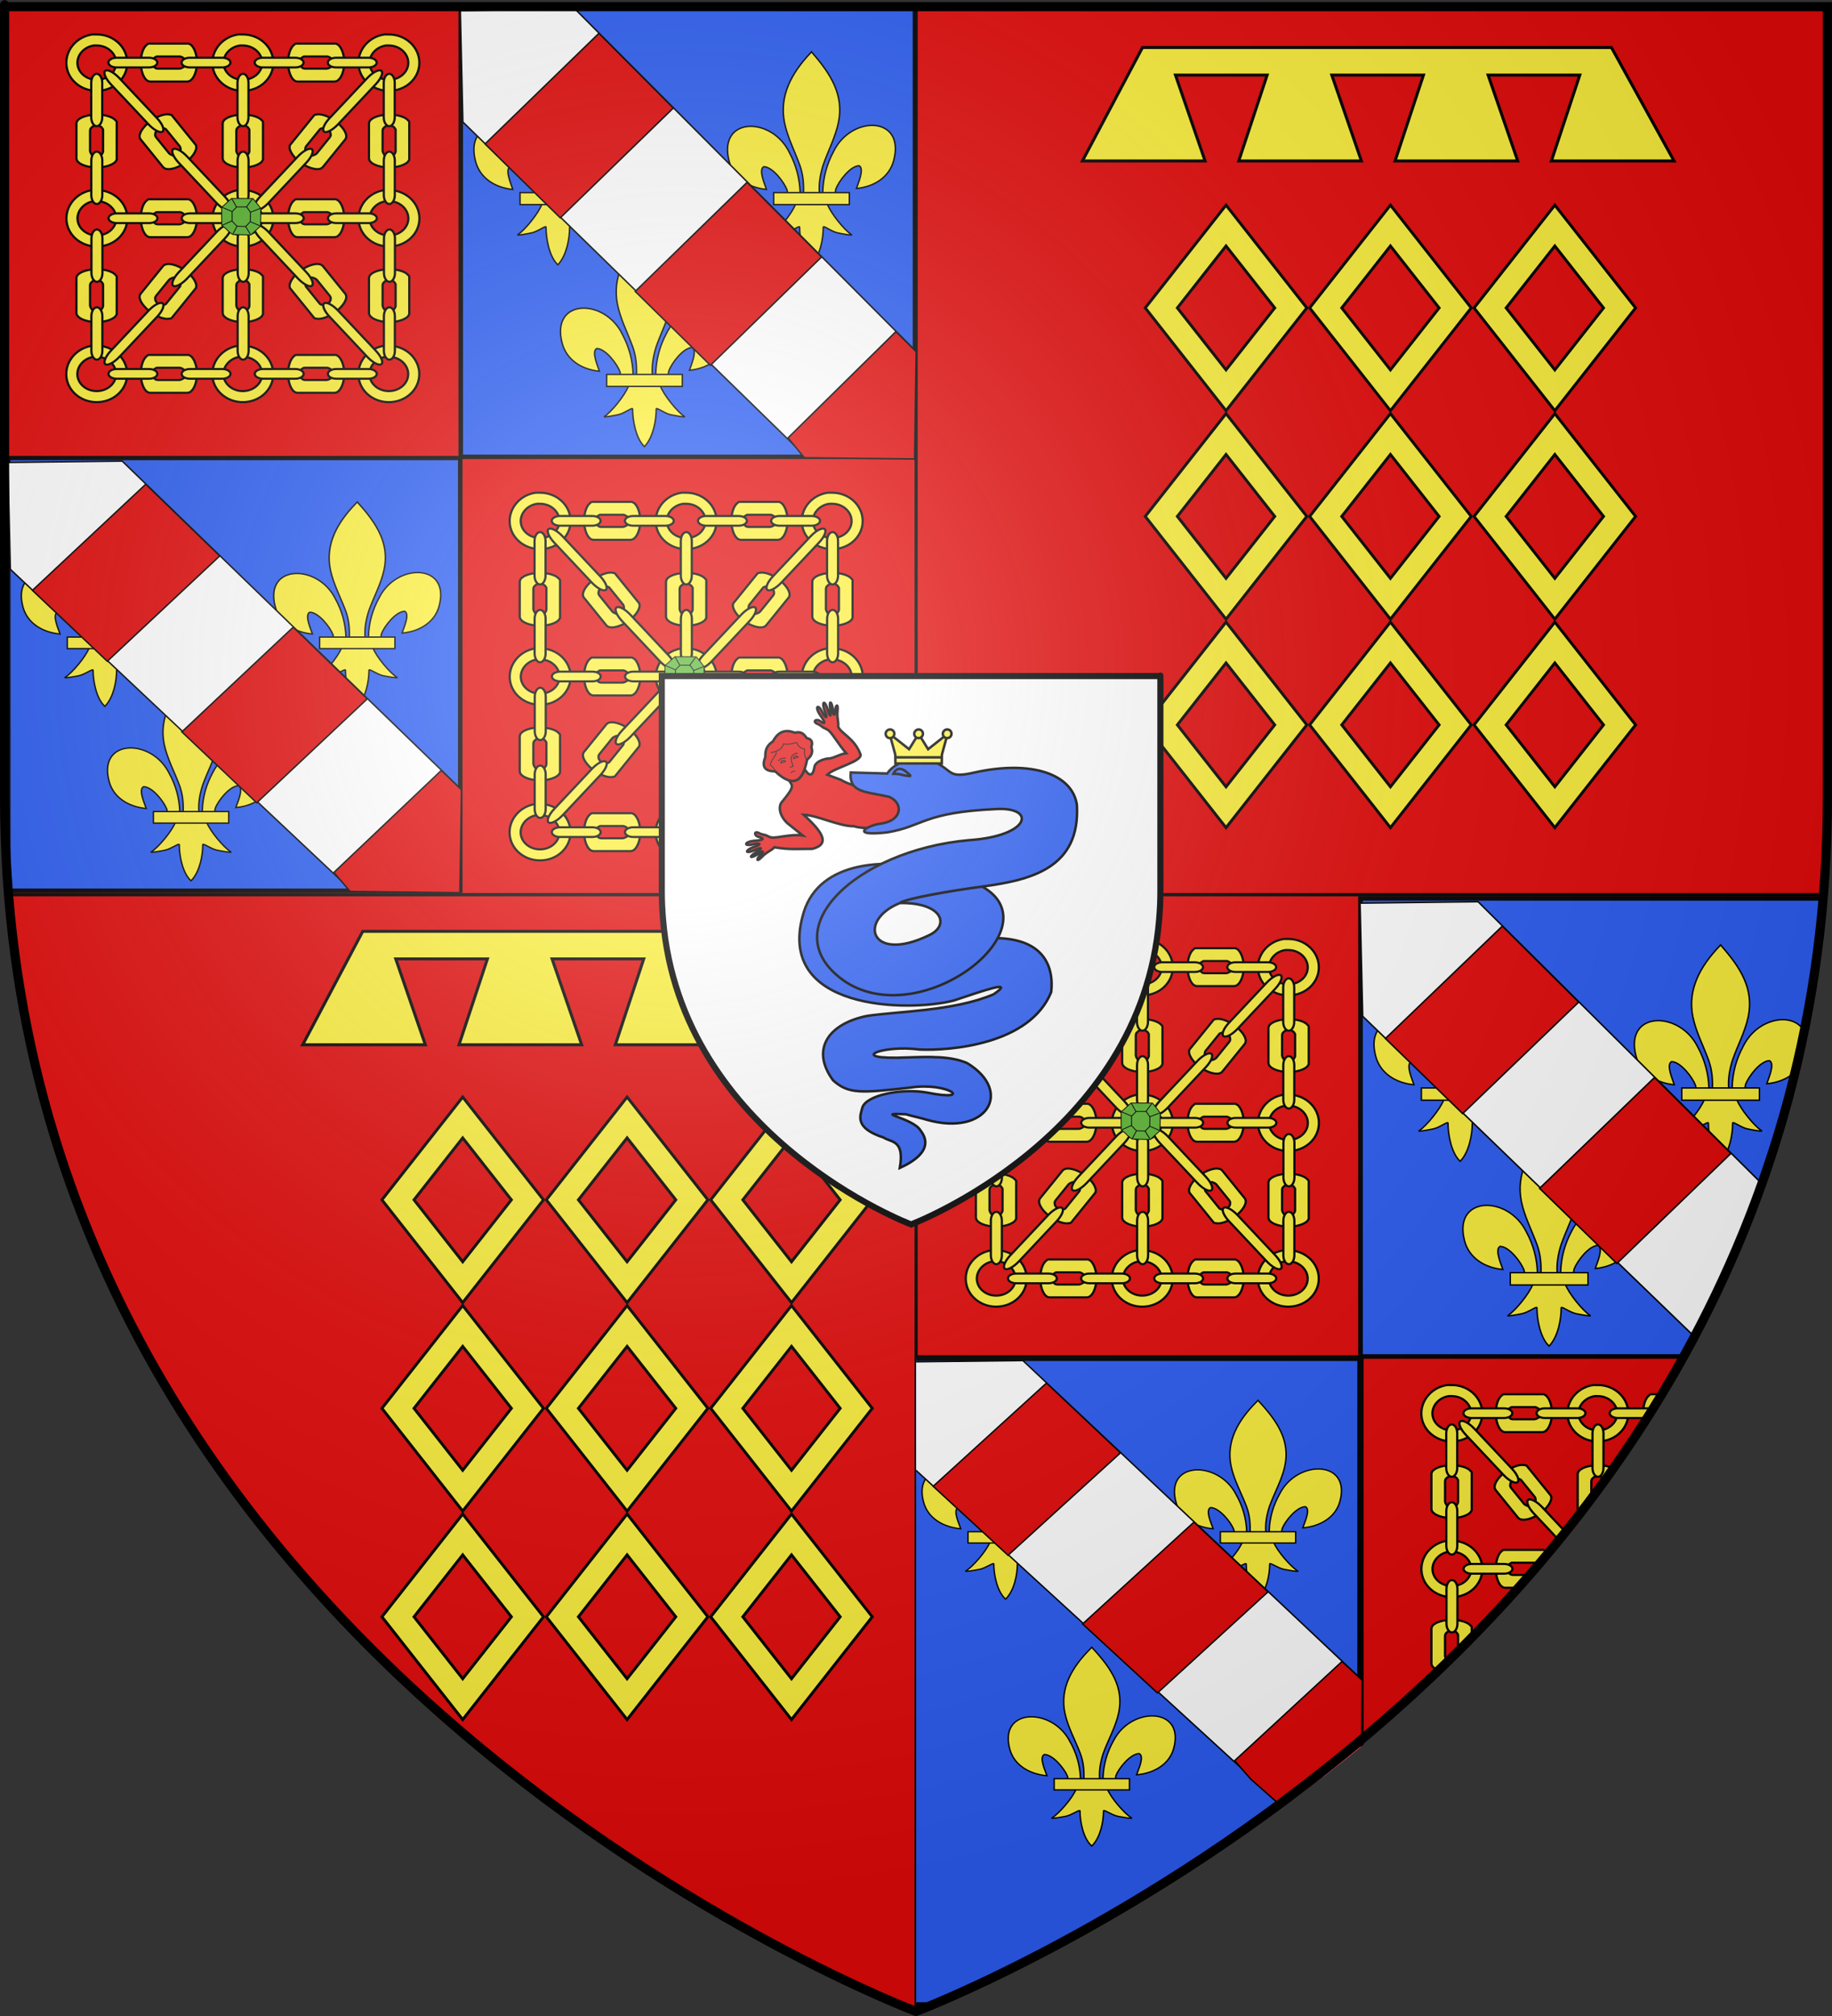
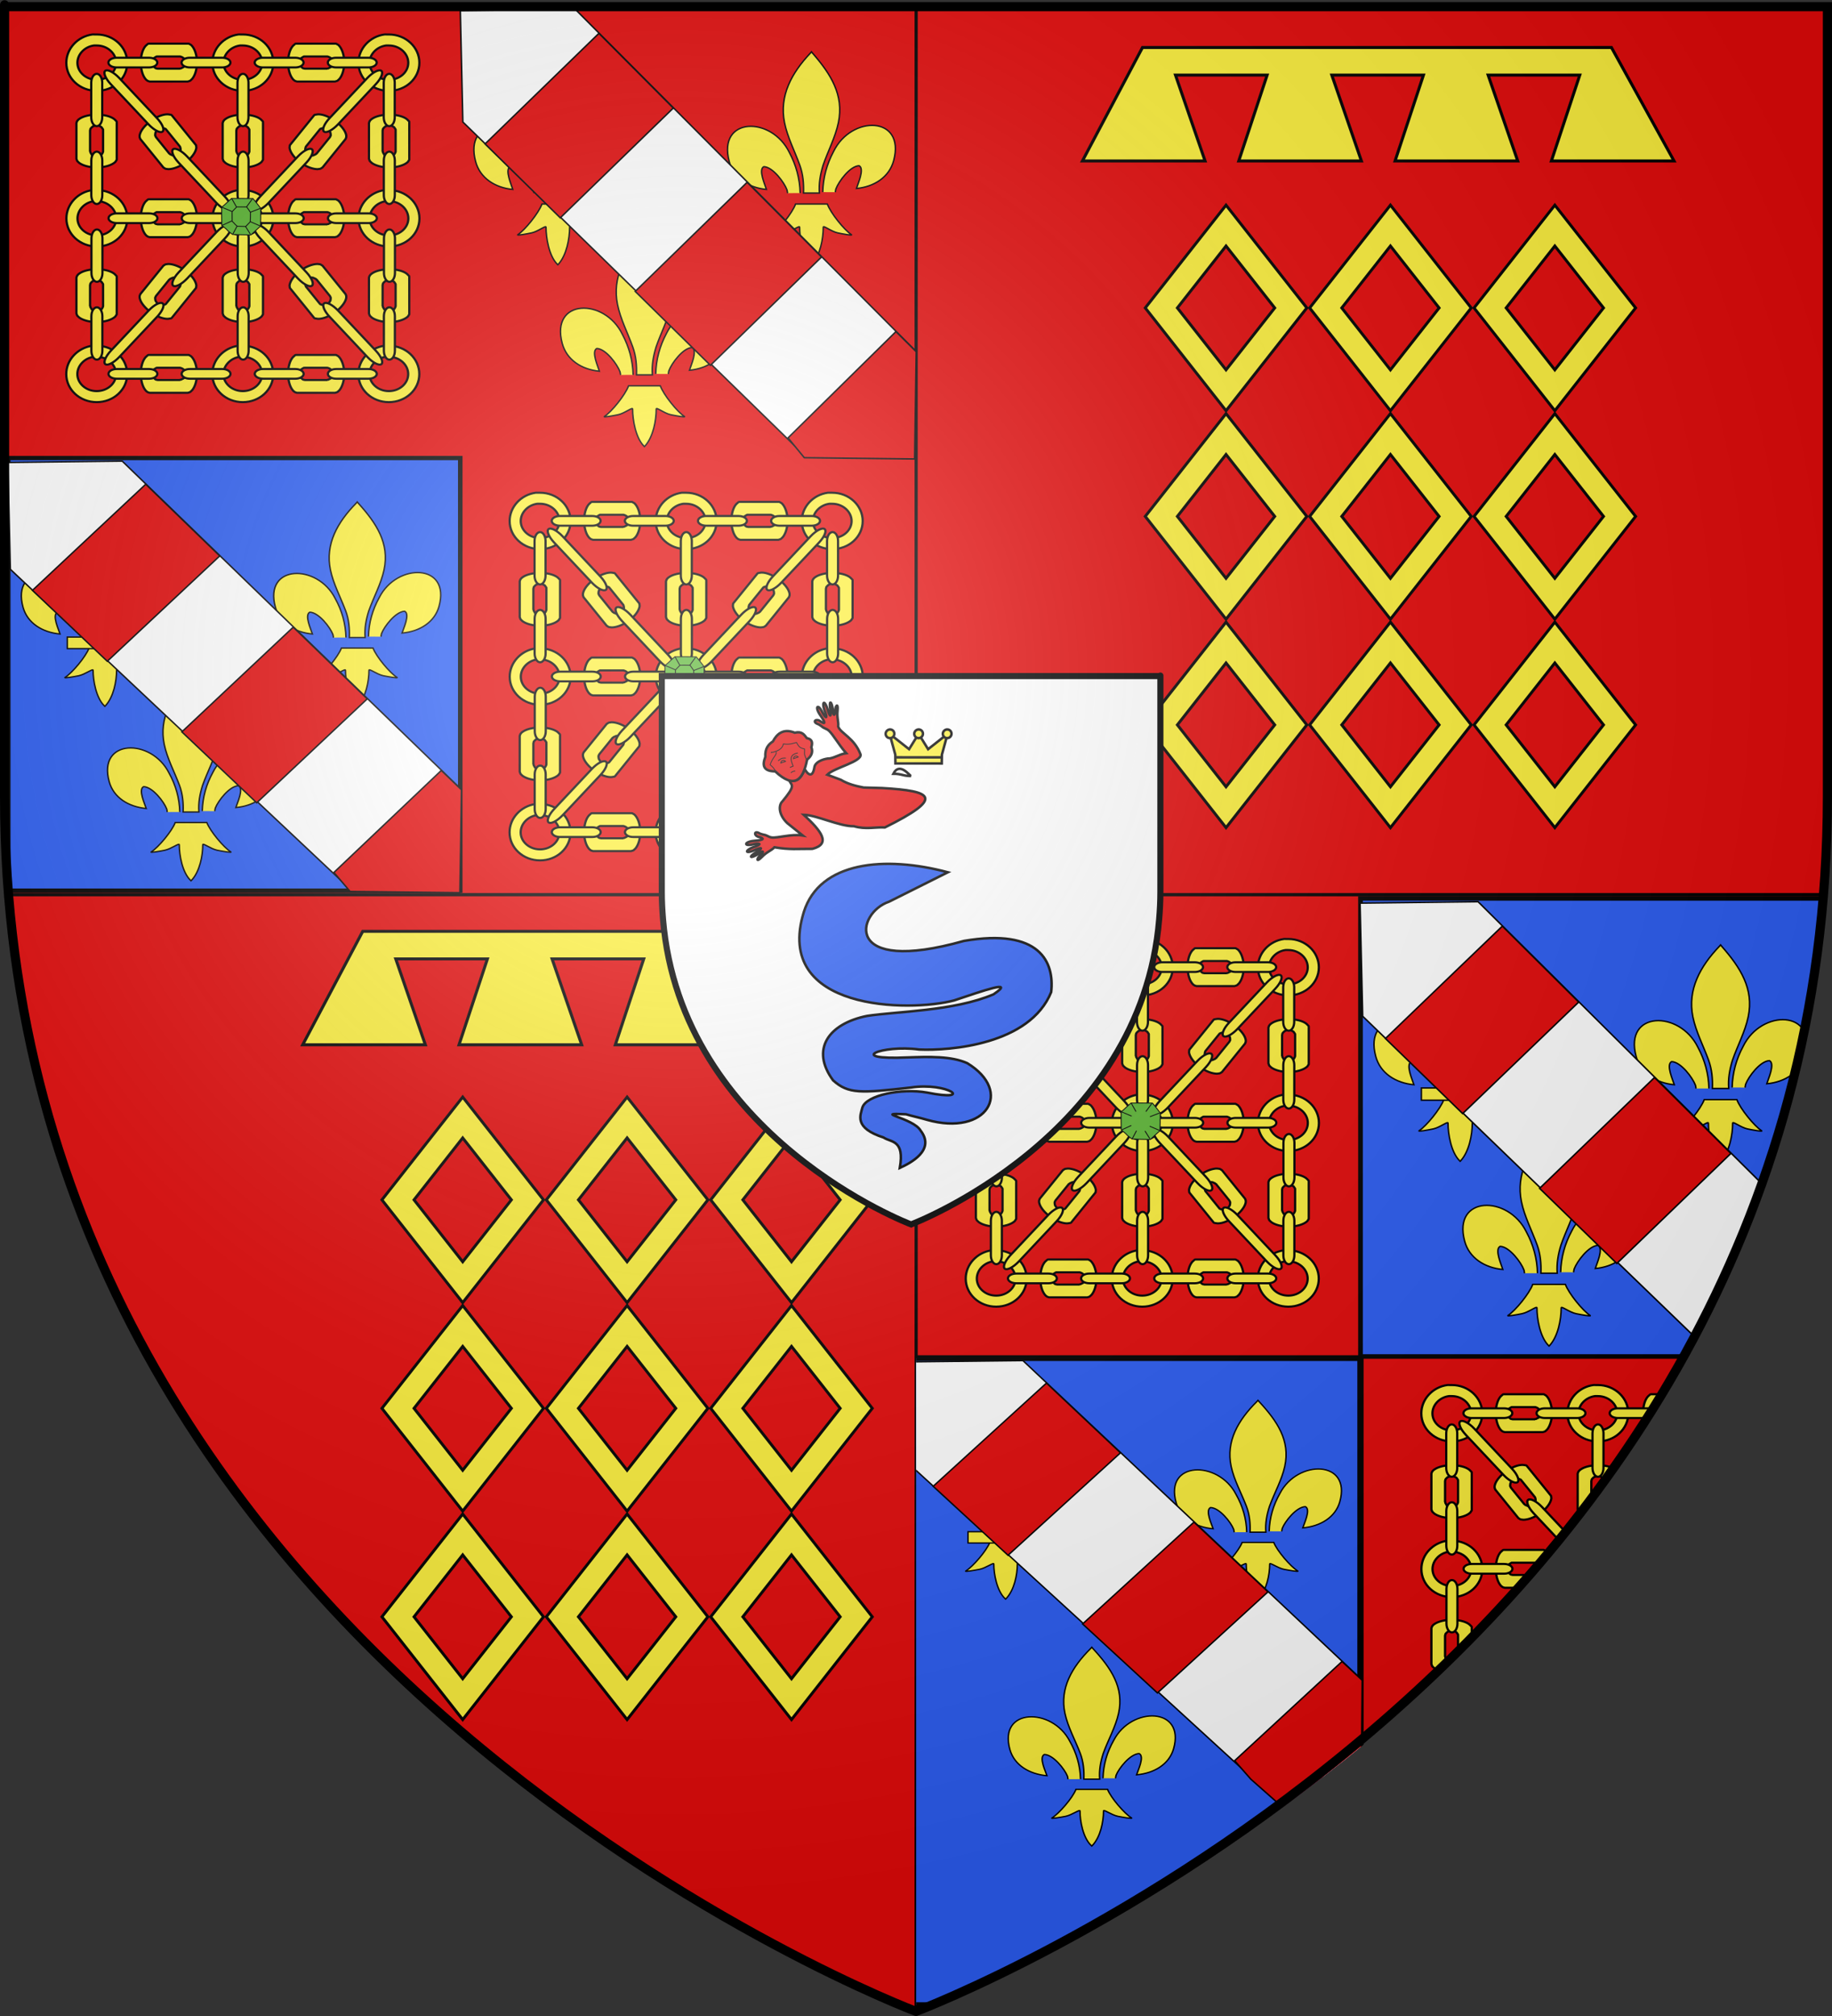
<svg xmlns="http://www.w3.org/2000/svg" xmlns:ns1="http://sodipodi.sourceforge.net/DTD/sodipodi-0.dtd" xmlns:ns2="http://www.inkscape.org/namespaces/inkscape" xmlns:xlink="http://www.w3.org/1999/xlink" height="660" width="600" version="1.0" id="svg2" ns1:version="0.32" ns2:version="0.45.1" ns1:docname="Blason_ville_fr_Frontenay-Rohan-Rohan_(Deux-Sèvres).svg" ns1:docbase="\Users\Augustin\Documents\heral\communes\Deux-Sèvres" ns2:export-filename="/Users/Augustin/Documents/temp/tyty.png" ns2:export-xdpi="144" ns2:export-ydpi="144" ns2:output_extension="org.inkscape.output.svg.inkscape">
  <rect width="100%" height="100%" fill="#333333" stroke="none" />
  <ns1:namedview ns2:window-height="750" ns2:window-width="1264" ns2:pageshadow="2" ns2:pageopacity="0.0" guidetolerance="10.0" gridtolerance="10.0" objecttolerance="10.0" borderopacity="1.0" bordercolor="#666666" pagecolor="#ffffff" id="base" showgrid="false" height="660px" ns2:zoom="3.5980296" ns2:cx="298.70271" ns2:cy="353.7065" ns2:window-x="-7" ns2:window-y="-10" ns2:current-layer="layer4" />
  <desc id="desc4">Flag of Canton of Valais (Wallis)</desc>
  <defs id="defs6">
    <linearGradient id="linearGradient2893">
      <stop style="stop-color:white;stop-opacity:0.314;" offset="0" id="stop2895" />
      <stop id="stop2897" offset="0.19" style="stop-color:white;stop-opacity:0.251;" />
      <stop style="stop-color:#6b6b6b;stop-opacity:0.125;" offset="0.6" id="stop2901" />
      <stop style="stop-color:black;stop-opacity:0.125;" offset="1" id="stop2899" />
    </linearGradient>
    <radialGradient ns2:collect="always" xlink:href="#linearGradient2893" id="radialGradient3163" gradientUnits="userSpaceOnUse" gradientTransform="matrix(1.353,0,0,1.349,-77.629,-85.747)" cx="221.445" cy="226.331" fx="221.445" fy="226.331" r="300" />
    <clipPath clipPathUnits="userSpaceOnUse" id="clipPath9107">
      <path id="path9109" d="M 155.038,-152.933 L 155.038,230.987 C 155.394,230.845 428.569,121.705 449.66,-152.933 L 155.038,-152.933 z " style="fill:#e20909;fill-opacity:1;fill-rule:evenodd;stroke:#000000;stroke-width:1.021px;stroke-linecap:butt;stroke-linejoin:miter;stroke-opacity:1;display:inline" />
    </clipPath>
    <clipPath clipPathUnits="userSpaceOnUse" id="clipPath9111">
      <path id="path9113" d="M -143.714,-149.284 L -143.714,216.309 C -143.354,216.174 132.025,112.244 153.286,-149.284 L -143.714,-149.284 z " style="fill:#e20909;fill-opacity:1;fill-rule:evenodd;stroke:#000000;stroke-width:1px;stroke-linecap:butt;stroke-linejoin:miter;stroke-opacity:1;display:inline" />
    </clipPath>
    <clipPath clipPathUnits="userSpaceOnUse" id="clipPath9115">
      <path id="path9117" d="M 5.203,-1.26 L 5.203,367.33 C 5.558,367.194 277.502,262.412 298.498,-1.26 L 5.203,-1.26 z " style="fill:#e20909;fill-opacity:1;fill-rule:evenodd;stroke:#000000;stroke-width:0.998px;stroke-linecap:butt;stroke-linejoin:miter;stroke-opacity:1;display:inline" />
    </clipPath>
  </defs>
  <g ns2:groupmode="layer" id="layer3" ns2:label="Fond écu" style="display:inline" ns1:insensitive="true">
    <path style="fill:#e20909;fill-opacity:1;fill-rule:evenodd;stroke:#000000;stroke-width:1px;stroke-linecap:butt;stroke-linejoin:miter;stroke-opacity:1" d="M 300.062,292.875 L 2.938,292.875 C 24.213,554.574 300,658.5 300,658.5 C 300,658.5 300.062,658.469 300.062,658.469 L 300.062,292.875 z " id="path6461" />
    <path style="fill:#e20909;fill-opacity:1;fill-rule:evenodd;stroke:#000000;stroke-width:1px;stroke-linecap:butt;stroke-linejoin:miter;stroke-opacity:1" d="M 300.062,292.875 L 300.062,658.469 C 300.422,658.333 575.801,554.404 597.062,292.875 L 300.062,292.875 z " id="path6459" />
    <path style="fill:#e20909;fill-opacity:1;fill-rule:evenodd;stroke:#000000;stroke-width:1px;stroke-linecap:butt;stroke-linejoin:miter;stroke-opacity:1" d="M 300.062,2.188 L 1.5,2.188 L 1.5,260.719 C 1.5,271.723 2.084,282.381 2.938,292.875 L 300.062,292.875 L 300.062,2.188 z " id="path6457" />
    <path style="fill:#e20909;fill-opacity:1;fill-rule:evenodd;stroke:#000000;stroke-width:1px;stroke-linecap:butt;stroke-linejoin:miter;stroke-opacity:1" d="M 300.062,2.188 L 300.062,292.875 L 597.062,292.875 C 597.916,282.381 598.5,271.723 598.5,260.719 C 598.5,-24.733 598.5,2.188 598.5,2.188 L 300.062,2.188 z " id="path2855" />
  </g>
  <g ns2:groupmode="layer" id="layer4" ns2:label="Meubles">
    <g id="g8883" transform="matrix(1.013,0,0,0.992,-3.793,1.994)">
-       <path id="rect4557" d="M 152.71,-0.014 L 152.71,148.756 L 299.571,148.756 L 299.571,-0.014 L 152.71,-0.014 z " style="fill:#2b5df2;fill-opacity:1;stroke:#000000;stroke-width:1.476;stroke-miterlimit:4;stroke-dasharray:none;stroke-opacity:1" />
      <g id="g1878" transform="matrix(7.6960726e-2,0,0,7.6960726e-2,156.425,14.549)">
        <path ns1:nodetypes="ccscscc" id="path1876" style="opacity:1;fill:#fcef3c;fill-opacity:1;fill-rule:evenodd;stroke:#000000;stroke-width:6;stroke-linecap:butt;stroke-linejoin:miter;stroke-miterlimit:4;stroke-dasharray:none;stroke-opacity:1;display:inline" d="M 407.029,608.699 C 408.454,546.743 423.78,489.16 452.319,434.591 C 527.033,277.405 755.239,281.159 704.934,473.402 C 686.397,544.241 623.425,585.876 548.615,593.017 C 554.015,574.352 583.715,508.365 559.74,495.455 C 521.401,496.904 473.795,563.161 462.347,594.756 C 460.694,599.292 461.156,604.534 459.311,608.996" />
        <g id="g8860" style="opacity:1;display:inline" transform="translate(-38.532,-48.577)">
          <g id="g13018" style="fill:#fcef3c;fill-opacity:1;stroke:#000000;stroke-width:6;stroke-miterlimit:4;stroke-dasharray:none;stroke-opacity:1" transform="translate(0,4)">
            <path ns1:nodetypes="ccscscc" id="path1902" style="fill:#fcef3c;fill-opacity:1;fill-rule:evenodd;stroke:#000000;stroke-width:6;stroke-linecap:butt;stroke-linejoin:miter;stroke-miterlimit:4;stroke-dasharray:none;stroke-opacity:1" d="M 350.523,657.372 C 349.098,595.416 333.772,537.833 305.233,483.264 C 230.519,326.078 2.313,329.832 52.618,522.075 C 71.155,592.914 134.127,634.549 208.937,641.69 C 203.537,623.025 173.837,557.038 197.813,544.128 C 236.151,545.577 283.757,611.833 295.205,643.429 C 296.858,647.965 296.396,653.207 298.241,657.669" />
            <path ns1:nodetypes="csccccsccc" id="path3734" style="fill:#fcef3c;fill-opacity:1;fill-rule:nonzero;stroke:#000000;stroke-width:6;stroke-linecap:butt;stroke-linejoin:miter;stroke-miterlimit:4;stroke-dasharray:none;stroke-opacity:1" d="M 393.626,57.12 C 314.912,141.97 262.061,240.082 284.845,355.151 C 297.414,418.635 327.886,477.431 349.376,538.589 C 362.812,576.959 366.248,617.041 364.657,657.37 L 431.438,657.37 C 428.242,616.744 435.245,577.372 446.72,538.589 C 467.194,477.051 498.345,418.683 511.251,355.151 C 535.379,236.372 478.744,146.792 402.813,57.495 L 398.173,51.577 L 393.626,57.12 z " />
            <path ns1:nodetypes="cssscccssscc" id="path6395" style="fill:#fcef3c;fill-opacity:1;fill-rule:evenodd;stroke:#000000;stroke-width:6;stroke-linecap:butt;stroke-linejoin:miter;stroke-miterlimit:4;stroke-dasharray:none;stroke-opacity:1" d="M 331.345,704.401 C 317.383,743.531 260.456,815.193 230.22,835.62 C 222.377,840.918 267.706,832.569 288.001,828.12 C 314.62,822.286 349.218,793.923 348.407,803.933 C 348.332,849.771 361.218,926.257 394.813,961.401 L 397.995,964.789 L 401.282,961.401 C 434.86,922.23 447.52,853.359 447.688,803.933 C 446.877,793.923 481.476,822.286 508.095,828.12 C 528.39,832.569 573.718,840.918 565.876,835.62 C 535.639,815.193 478.744,743.531 464.782,704.401 L 331.345,704.401 z " />
-             <rect id="rect4623" style="fill:#fcef3c;fill-opacity:1;stroke:#000000;stroke-width:6;stroke-miterlimit:4;stroke-dasharray:none;stroke-opacity:1" y="655.379" x="239.352" height="51.503" width="317.888" />
          </g>
        </g>
      </g>
      <use height="660" width="600" transform="translate(82,0)" id="use8877" xlink:href="#g1878" y="0" x="0" />
      <use x="0" y="0" xlink:href="#g1878" id="use8879" transform="translate(28,60)" width="600" height="660" />
      <path id="path40145" d="M 152.57,1.512 L 189.742,1.058 L 299.9,113.96 L 299.381,148.753 L 263.417,147.844 L 153.387,38.247 L 152.57,1.512 z " style="fill:#ffffff;fill-opacity:1;fill-rule:evenodd;stroke:#000000;stroke-width:0.492;stroke-linecap:butt;stroke-linejoin:miter;stroke-miterlimit:4;stroke-dasharray:none;stroke-opacity:1;display:inline" ns1:nodetypes="ccccccc" />
      <path ns1:nodetypes="cccccc" id="path40150" d="M 293.408,107.422 L 299.972,114.083 L 299.453,149.462 L 263.781,149.041 L 258.518,142.497 L 293.408,107.422 z " style="fill:#e20909;fill-opacity:1;fill-rule:evenodd;stroke:#000000;stroke-width:0.492;stroke-linecap:butt;stroke-linejoin:miter;stroke-miterlimit:4;stroke-dasharray:none;stroke-opacity:1;display:inline" />
      <path id="rect40156" d="M 209.116,94.158 L 233.431,118.55 L 269.345,82.813 L 245.301,58.152 L 209.116,94.158 z " style="fill:#e20909;fill-opacity:1;stroke:#000000;stroke-width:0.492;stroke-miterlimit:4;stroke-dasharray:none;stroke-opacity:1;display:inline" />
      <path ns1:nodetypes="ccccc" id="path40161" d="M 160.571,45.482 L 184.886,69.874 L 221.422,33.655 L 197.378,8.994 L 160.571,45.482 z " style="fill:#e20909;fill-opacity:1;stroke:#000000;stroke-width:0.492;stroke-miterlimit:4;stroke-dasharray:none;stroke-opacity:1;display:inline" />
    </g>
    <g id="g3305" transform="matrix(0.492,0,0,0.492,5.109,0.454)">
      <g style="fill:#fcef3c;fill-opacity:1;stroke:#000000;stroke-width:0.38;stroke-miterlimit:4;stroke-dasharray:none;stroke-opacity:1" transform="matrix(3.929,0,0,3.691,-582.68,-710.235)" id="g22729">
        <g style="fill:#fcef3c;fill-opacity:1;stroke:#000000;stroke-width:0.221;stroke-miterlimit:4;stroke-dasharray:none;stroke-opacity:1" id="g6973" transform="matrix(1.721,0,0,1.721,-610.598,-304.376)">
          <path id="path6952" d="M 462.906,308.438 C 461.456,308.652 460.344,309.925 460.344,311.406 C 460.344,313.036 461.682,314.344 463.344,314.344 C 465.005,314.344 466.344,313.036 466.344,311.406 C 466.344,309.776 465.005,308.438 463.344,308.438 C 463.266,308.437 463.201,308.432 463.125,308.438 C 463.052,308.443 462.978,308.427 462.906,308.438 z M 463.062,309.594 C 463.14,309.582 463.232,309.596 463.312,309.594 C 463.321,309.594 463.34,309.594 463.344,309.594 C 464.393,309.594 465.25,310.419 465.25,311.406 C 465.25,312.393 464.393,313.188 463.344,313.188 C 462.294,313.188 461.438,312.393 461.438,311.406 C 461.437,310.511 462.145,309.727 463.062,309.594 z " style="fill:#fcef3c;fill-opacity:1;fill-rule:evenodd;stroke:#000000;stroke-width:0.221;stroke-miterlimit:4;stroke-dasharray:none;stroke-opacity:1" />
          <use style="fill:#fcef3c;fill-opacity:1;stroke:#000000;stroke-width:0.221;stroke-miterlimit:4;stroke-dasharray:none;stroke-opacity:1" height="531.496" width="885.827" transform="translate(-14.379,0)" id="use6959" xlink:href="#path6952" y="0" x="0" />
          <use style="fill:#fcef3c;fill-opacity:1;stroke:#000000;stroke-width:0.221;stroke-miterlimit:4;stroke-dasharray:none;stroke-opacity:1" height="531.496" width="885.827" transform="translate(14.379,0)" id="use6961" xlink:href="#path6952" y="0" x="0" />
        </g>
        <use style="fill:#fcef3c;fill-opacity:1;stroke:#000000;stroke-width:0.38;stroke-miterlimit:4;stroke-dasharray:none;stroke-opacity:1" x="0" y="0" xlink:href="#g6973" id="use6978" transform="translate(-1.2185579e-2,-28.06)" width="885.827" height="531.496" />
        <use style="fill:#fcef3c;fill-opacity:1;stroke:#000000;stroke-width:0.38;stroke-miterlimit:4;stroke-dasharray:none;stroke-opacity:1" x="0" y="0" xlink:href="#g6973" id="use6981" transform="translate(-2.4378376e-2,28.06)" width="885.827" height="531.496" />
        <g style="fill:#fcef3c;fill-opacity:1;stroke:#000000;stroke-width:0.221;stroke-miterlimit:4;stroke-dasharray:none;stroke-opacity:1" id="g7319" transform="matrix(1.721,0,0,1.721,-610.658,-304.067)">
          <path id="path7259" d="M 454.075,292.916 C 454.062,292.923 454.026,292.939 454.012,292.947 C 453.993,292.961 453.969,292.997 453.95,293.01 C 453.893,293.053 453.814,293.133 453.762,293.197 C 453.496,293.549 453.325,294.169 453.325,294.885 C 453.325,295.566 453.486,296.181 453.731,296.541 C 453.753,296.571 453.799,296.634 453.825,296.666 C 453.838,296.68 453.874,296.716 453.887,296.729 C 453.918,296.755 453.977,296.8 454.012,296.822 C 454.037,296.832 454.086,296.846 454.106,296.854 C 454.126,296.86 454.175,296.879 454.2,296.885 C 454.206,296.885 454.227,296.885 454.231,296.885 L 454.262,296.885 L 457.887,296.885 C 457.891,296.885 457.916,296.885 457.919,296.885 C 457.923,296.885 457.944,296.885 457.95,296.885 C 457.972,296.88 458.022,296.861 458.044,296.854 C 458.067,296.846 458.11,296.832 458.137,296.822 C 458.158,296.814 458.183,296.802 458.2,296.791 C 458.216,296.775 458.252,296.737 458.262,296.729 C 458.298,296.697 458.355,296.644 458.387,296.604 C 458.658,296.253 458.856,295.607 458.856,294.885 C 458.856,294.09 458.613,293.391 458.294,293.072 C 458.288,293.067 458.268,293.046 458.262,293.041 C 458.246,293.026 458.217,293.022 458.2,293.01 C 458.181,292.997 458.131,292.962 458.106,292.947 C 458.095,292.942 458.06,292.924 458.044,292.916 C 458.04,292.916 458.017,292.916 458.012,292.916 C 457.999,292.917 457.961,292.916 457.95,292.916 C 457.944,292.916 457.923,292.916 457.919,292.916 C 457.916,292.916 457.891,292.916 457.887,292.916 L 454.262,292.916 L 454.231,292.916 C 454.227,292.916 454.206,292.916 454.2,292.916 C 454.189,292.916 454.151,292.917 454.137,292.916 C 454.133,292.916 454.11,292.916 454.106,292.916 C 454.103,292.917 454.078,292.915 454.075,292.916 z M 454.887,294.26 C 454.892,294.259 454.915,294.261 454.919,294.26 C 454.922,294.259 454.946,294.26 454.95,294.26 C 454.967,294.26 454.998,294.26 455.012,294.26 L 457.169,294.26 C 457.174,294.26 457.195,294.259 457.2,294.26 C 457.222,294.266 457.274,294.285 457.294,294.291 C 457.366,294.312 457.448,294.365 457.512,294.416 C 457.544,294.443 457.583,294.478 457.606,294.51 C 457.624,294.536 457.654,294.575 457.669,294.604 C 457.679,294.625 457.692,294.674 457.7,294.697 C 457.708,294.721 457.727,294.766 457.731,294.791 C 457.735,294.816 457.731,294.858 457.731,294.885 C 457.731,294.901 457.733,294.929 457.731,294.947 C 457.725,294.995 457.71,295.067 457.7,295.104 C 457.688,295.135 457.655,295.197 457.637,295.229 C 457.629,295.244 457.614,295.279 457.606,295.291 C 457.601,295.297 457.58,295.316 457.575,295.322 C 457.564,295.334 457.525,295.374 457.512,295.385 C 457.5,295.395 457.464,295.407 457.45,295.416 C 457.415,295.438 457.361,295.464 457.325,295.479 C 457.318,295.481 457.301,295.508 457.294,295.51 C 457.274,295.515 457.222,295.504 457.2,295.51 C 457.195,295.511 457.174,295.54 457.169,295.541 L 455.012,295.541 C 455.005,295.541 454.989,295.541 454.981,295.541 C 454.949,295.538 454.887,295.517 454.856,295.51 C 454.849,295.508 454.831,295.512 454.825,295.51 C 454.8,295.499 454.754,295.462 454.731,295.447 C 454.725,295.443 454.707,295.421 454.7,295.416 C 454.686,295.404 454.651,295.367 454.637,295.354 C 454.618,295.333 454.59,295.311 454.575,295.291 C 454.552,295.256 454.532,295.183 454.512,295.135 C 454.506,295.116 454.486,295.089 454.481,295.072 C 454.473,295.035 454.456,294.964 454.45,294.916 C 454.449,294.909 454.45,294.891 454.45,294.885 C 454.45,294.869 454.448,294.838 454.45,294.822 C 454.456,294.783 454.471,294.734 454.481,294.697 C 454.486,294.683 454.505,294.651 454.512,294.635 C 454.533,294.593 454.555,294.54 454.575,294.51 C 454.59,294.49 454.619,294.439 454.637,294.416 C 454.661,294.398 454.712,294.367 454.731,294.354 C 454.752,294.341 454.799,294.305 454.825,294.291 C 454.844,294.284 454.863,294.267 454.887,294.26 z " style="fill:#fcef3c;fill-opacity:1;stroke:#000000;stroke-width:0.221;stroke-linecap:round;stroke-linejoin:round;stroke-miterlimit:4;stroke-dasharray:none;stroke-opacity:1" />
          <use style="fill:#fcef3c;fill-opacity:1;stroke:#000000;stroke-width:0.221;stroke-miterlimit:4;stroke-dasharray:none;stroke-opacity:1" height="531.496" width="885.827" transform="translate(14.5,0)" id="use7269" xlink:href="#path7259" y="0" x="0" />
        </g>
        <g style="fill:#fcef3c;fill-opacity:1;stroke:#000000;stroke-width:0.221;stroke-miterlimit:4;stroke-dasharray:none;stroke-opacity:1" id="g7278" transform="matrix(1.721,0,0,1.721,-610.658,-304.067)">
          <use style="fill:#fcef3c;fill-opacity:1;stroke:#000000;stroke-width:0.221;stroke-miterlimit:4;stroke-dasharray:none;stroke-opacity:1" height="531.496" width="885.827" transform="matrix(0,1,-1,0,758.272,-152.971)" id="use7272" xlink:href="#path7259" y="0" x="0" />
          <use style="fill:#fcef3c;fill-opacity:1;stroke:#000000;stroke-width:0.221;stroke-miterlimit:4;stroke-dasharray:none;stroke-opacity:1" transform="translate(-14.4,0)" height="531.496" width="885.827" id="use7274" xlink:href="#use7272" y="0" x="0" />
          <use style="fill:#fcef3c;fill-opacity:1;stroke:#000000;stroke-width:0.221;stroke-miterlimit:4;stroke-dasharray:none;stroke-opacity:1" height="531.496" width="885.827" transform="translate(14.4,0)" id="use7276" xlink:href="#use7272" y="0" x="0" />
        </g>
        <use style="fill:#fcef3c;fill-opacity:1;stroke:#000000;stroke-width:0.38;stroke-miterlimit:4;stroke-dasharray:none;stroke-opacity:1" x="0" y="0" xlink:href="#g7278" id="use7283" transform="translate(-7.5482927e-4,27.873)" width="885.827" height="531.496" />
        <g style="fill:#fcef3c;fill-opacity:1;stroke:#000000;stroke-width:0.221;stroke-miterlimit:4;stroke-dasharray:none;stroke-opacity:1" id="g7313" transform="matrix(1.721,0,0,1.721,-610.658,-304.067)">
          <use style="fill:#fcef3c;fill-opacity:1;stroke:#000000;stroke-width:0.221;stroke-miterlimit:4;stroke-dasharray:none;stroke-opacity:1" height="531.496" width="885.827" transform="matrix(0.606,0.796,-0.796,0.606,414.349,-238.554)" id="use7286" xlink:href="#path7259" y="0" x="0" />
          <use style="fill:#fcef3c;fill-opacity:1;stroke:#000000;stroke-width:0.221;stroke-miterlimit:4;stroke-dasharray:none;stroke-opacity:1" height="531.496" width="885.827" transform="matrix(-1,0,0,1,926.762,0)" id="use7311" xlink:href="#use7286" y="0" x="0" />
        </g>
        <use transform="matrix(1,0,0,-1,7.2207789e-6,462.436)" style="fill:#fcef3c;fill-opacity:1;stroke:#000000;stroke-width:0.38;stroke-miterlimit:4;stroke-dasharray:none;stroke-opacity:1" x="0" y="0" xlink:href="#g7313" id="use7317" width="885.827" height="531.496" />
        <use transform="translate(7.2207789e-6,28.06)" style="fill:#fcef3c;fill-opacity:1;stroke:#000000;stroke-width:0.38;stroke-miterlimit:4;stroke-dasharray:none;stroke-opacity:1" x="0" y="0" xlink:href="#g7319" id="use7323" width="885.827" height="531.496" />
        <use transform="translate(7.2207789e-6,56.12)" style="fill:#fcef3c;fill-opacity:1;stroke:#000000;stroke-width:0.38;stroke-miterlimit:4;stroke-dasharray:none;stroke-opacity:1" x="0" y="0" xlink:href="#g7319" id="use7325" width="885.827" height="531.496" />
        <g style="fill:#fcef3c;fill-opacity:1;stroke:#000000;stroke-width:0.218;stroke-miterlimit:4;stroke-dasharray:none;stroke-opacity:1" id="g7051" transform="matrix(1.721,0,0,1.774,-610.19,-320.255)">
          <path id="path7037" d="M 463.655,297.243 L 463.655,297.243 C 463.65,296.753 463.41,296.357 463.114,296.357 C 462.818,296.357 462.577,296.753 462.573,297.243 L 462.572,297.243 L 462.572,297.258 L 462.572,300.768 L 462.573,300.768 C 462.573,300.771 462.572,300.774 462.572,300.777 C 462.572,301.274 462.815,301.677 463.114,301.677 C 463.413,301.677 463.655,301.274 463.655,300.777 C 463.655,300.774 463.655,300.771 463.655,300.768 L 463.655,300.768 L 463.655,297.258 L 463.655,297.243 z " style="fill:#fcef3c;fill-opacity:1;stroke:#000000;stroke-width:0.218;stroke-linecap:round;stroke-linejoin:round;stroke-miterlimit:4;stroke-dasharray:none;stroke-opacity:1;display:inline" />
          <use style="fill:#fcef3c;fill-opacity:1;stroke:#000000;stroke-width:0.218;stroke-miterlimit:4;stroke-dasharray:none;stroke-opacity:1" height="531.496" width="885.827" transform="translate(14.398,0)" id="use7047" xlink:href="#path7037" y="0" x="0" />
          <use style="fill:#fcef3c;fill-opacity:1;stroke:#000000;stroke-width:0.218;stroke-miterlimit:4;stroke-dasharray:none;stroke-opacity:1" height="531.496" width="885.827" transform="translate(-14.398,0)" id="use7049" xlink:href="#path7037" y="0" x="0" />
        </g>
        <use style="fill:#fcef3c;fill-opacity:1;stroke:#000000;stroke-width:0.38;stroke-miterlimit:4;stroke-dasharray:none;stroke-opacity:1" x="0" y="0" xlink:href="#g7051" id="use7066" transform="translate(1.2200021e-2,14.03)" width="885.827" height="531.496" />
        <use style="fill:#fcef3c;fill-opacity:1;stroke:#000000;stroke-width:0.38;stroke-miterlimit:4;stroke-dasharray:none;stroke-opacity:1" x="0" y="0" xlink:href="#g7051" id="use7070" transform="translate(2.4392824e-2,42.09)" width="885.827" height="531.496" />
        <g style="fill:#fcef3c;fill-opacity:1;stroke:#000000;stroke-width:0.221;stroke-miterlimit:4;stroke-dasharray:none;stroke-opacity:1" id="g7115" transform="matrix(1.721,0,0,1.721,-610.426,-303.98)">
          <path id="path7021" d="M 454.013,295.357 L 454.013,295.357 C 454.457,295.353 454.815,295.127 454.815,294.849 C 454.815,294.572 454.457,294.346 454.013,294.342 L 454.013,294.341 L 454,294.341 L 450.824,294.341 L 450.824,294.342 C 450.822,294.342 450.819,294.341 450.817,294.341 C 450.367,294.341 450.002,294.569 450.002,294.849 C 450.002,295.13 450.367,295.357 450.817,295.357 C 450.819,295.357 450.822,295.357 450.824,295.357 L 450.824,295.357 L 454,295.357 L 454.013,295.357 z " style="fill:#fcef3c;fill-opacity:1;stroke:#000000;stroke-width:0.221;stroke-linecap:round;stroke-linejoin:round;stroke-miterlimit:4;stroke-dasharray:none;stroke-opacity:1;display:inline" />
          <use style="fill:#fcef3c;fill-opacity:1;stroke:#000000;stroke-width:0.221;stroke-miterlimit:4;stroke-dasharray:none;stroke-opacity:1" height="531.496" width="885.827" transform="translate(7.2,0)" id="use7109" xlink:href="#path7021" y="0" x="0" />
          <use style="fill:#fcef3c;fill-opacity:1;stroke:#000000;stroke-width:0.221;stroke-miterlimit:4;stroke-dasharray:none;stroke-opacity:1" height="531.496" width="885.827" transform="translate(14.4,0)" id="use7111" xlink:href="#path7021" y="0" x="0" />
          <use style="fill:#fcef3c;fill-opacity:1;stroke:#000000;stroke-width:0.221;stroke-miterlimit:4;stroke-dasharray:none;stroke-opacity:1" height="531.496" width="885.827" transform="translate(21.6,0)" id="use7113" xlink:href="#path7021" y="0" x="0" />
        </g>
        <use style="fill:#fcef3c;fill-opacity:1;stroke:#000000;stroke-width:0.38;stroke-miterlimit:4;stroke-dasharray:none;stroke-opacity:1" x="0" y="0" xlink:href="#g7115" id="use7121" transform="translate(2.4392824e-2,28.06)" width="885.827" height="531.496" />
        <use style="fill:#fcef3c;fill-opacity:1;stroke:#000000;stroke-width:0.38;stroke-miterlimit:4;stroke-dasharray:none;stroke-opacity:1" x="0" y="0" xlink:href="#g7115" id="use7123" transform="translate(1.2200021e-2,56.12)" width="885.827" height="531.496" />
        <use style="fill:#fcef3c;fill-opacity:1;stroke:#000000;stroke-width:0.38;stroke-miterlimit:4;stroke-dasharray:none;stroke-opacity:1" x="0" y="0" xlink:href="#g7051" id="use7068" transform="translate(3.6585624e-2,28.06)" width="885.827" height="531.496" />
        <g style="fill:#fcef3c;fill-opacity:1;stroke:#000000;stroke-width:0.221;stroke-miterlimit:4;stroke-dasharray:none;stroke-opacity:1" id="g7193" transform="matrix(1.721,0,0,1.721,-610.671,-304.286)">
          <path ns2:tile-cy="307.38668" ns2:tile-cx="467.05792" ns2:tile-h="6.6946133" ns2:tile-w="5.9767279" id="path6989" d="M 469.649,305.491 L 469.648,305.491 C 470.164,304.901 470.398,304.283 470.17,304.105 C 469.942,303.928 469.338,304.258 468.816,304.842 L 468.815,304.842 L 468.8,304.859 L 465.084,309.064 L 465.084,309.064 C 465.081,309.067 465.078,309.071 465.075,309.074 C 464.548,309.67 464.308,310.298 464.538,310.477 C 464.768,310.656 465.382,310.319 465.908,309.723 C 465.911,309.72 465.914,309.716 465.917,309.713 L 465.917,309.713 L 469.633,305.509 L 469.649,305.491 z " style="fill:#fcef3c;fill-opacity:1;stroke:#000000;stroke-width:0.221;stroke-linecap:round;stroke-linejoin:round;stroke-miterlimit:4;stroke-dasharray:none;stroke-opacity:1;display:inline" />
          <use style="fill:#fcef3c;fill-opacity:1;stroke:#000000;stroke-width:0.221;stroke-miterlimit:4;stroke-dasharray:none;stroke-opacity:1" height="531.496" width="885.827" id="use7145" transform="matrix(-1,0,0,1,926.687,0)" xlink:href="#path6989" ns2:tiled-clone-of="#path6989" y="0" x="0" />
          <use style="fill:#fcef3c;fill-opacity:1;stroke:#000000;stroke-width:0.221;stroke-miterlimit:4;stroke-dasharray:none;stroke-opacity:1" height="531.496" width="885.827" transform="translate(6.835,-8.219)" id="use7189" xlink:href="#path6989" y="0" x="0" />
          <use style="fill:#fcef3c;fill-opacity:1;stroke:#000000;stroke-width:0.221;stroke-miterlimit:4;stroke-dasharray:none;stroke-opacity:1" height="531.496" width="885.827" transform="matrix(-1,0,0,1,920.008,-8.219)" id="use7191" xlink:href="#path6989" y="0" x="0" />
        </g>
        <use style="fill:#fcef3c;fill-opacity:1;stroke:#000000;stroke-width:0.38;stroke-miterlimit:4;stroke-dasharray:none;stroke-opacity:1" x="0" y="0" xlink:href="#g7193" id="use7199" transform="matrix(1,0,0,-1,1.2200021e-2,462.762)" width="885.827" height="531.496" />
      </g>
      <g transform="matrix(0.61,0,0,0.563,-33.176,-27.893)" id="g2201">
        <path id="path822" style="font-size:12px;fill:#5ab532;fill-opacity:1;fill-rule:evenodd;stroke:#000000;stroke-width:1;stroke-miterlimit:4;stroke-dasharray:none;display:inline" d="M 313.411,282.594 C 320.907,292.644 314.564,283.777 322.004,294.261 C 321.615,313.824 322.305,296.362 321.603,315.226 C 311.794,324.758 320.733,316.009 311.042,325.608 C 292.514,325.203 310.009,325.663 291.125,325.02 C 280.915,316.658 289.902,323.389 279.374,314.199 C 279.129,294.674 279.276,312.636 279.258,292.989 C 287.868,284.819 281.362,290.675 289.992,282.528 C 299,282.39 303.395,282.471 313.411,282.594 z " />
        <path id="path823" style="font-size:12px;fill:#5ab532;fill-opacity:1;fill-rule:evenodd;stroke:#000000;stroke-width:1;stroke-miterlimit:4;stroke-dasharray:none;display:inline" d="M 306.59,292.56 C 310.101,297.947 307.13,293.195 310.616,298.813 C 310.444,309.287 310.757,299.938 310.44,310.037 C 305.859,315.134 310.034,310.456 305.508,315.588 C 296.843,315.359 305.025,315.617 296.194,315.26 C 291.414,310.776 295.621,314.385 290.692,309.458 C 290.566,299.004 290.645,308.621 290.626,298.102 C 294.647,293.733 291.608,296.865 295.639,292.509 C 299.851,292.441 301.907,292.488 306.59,292.56 z " />
        <path id="path824" style="font-size:12px;fill:none;fill-rule:evenodd;stroke:#000000;stroke-width:1;stroke-miterlimit:4;stroke-dasharray:none;display:inline" d="M 295.488,292.65 L 290.176,282.455" />
        <path id="path825" style="font-size:12px;fill:none;fill-rule:evenodd;stroke:#000000;stroke-width:1;stroke-miterlimit:4;stroke-dasharray:none;display:inline" d="M 306.257,292.65 L 312.718,283.029" />
        <path id="path826" style="font-size:12px;fill:none;fill-rule:evenodd;stroke:#000000;stroke-width:1;stroke-miterlimit:4;stroke-dasharray:none;display:inline" d="M 310.708,298.681 L 321.333,294.229" />
        <path id="path827" style="font-size:12px;fill:#5ab532;fill-opacity:1;fill-rule:evenodd;stroke:#000000;stroke-width:1;stroke-miterlimit:4;stroke-dasharray:none;display:inline" d="M 310.42,309.881 L 321.189,314.906" />
        <path id="path828" style="font-size:12px;fill:none;fill-rule:evenodd;stroke:#000000;stroke-width:1;stroke-miterlimit:4;stroke-dasharray:none;display:inline" d="M 305.252,315.481 L 310.564,324.671" />
        <path id="path829" style="font-size:12px;fill:none;fill-rule:evenodd;stroke:#000000;stroke-width:1;stroke-miterlimit:4;stroke-dasharray:none;display:inline" d="M 296.063,315.194 L 291.468,324.527" />
        <path id="path830" style="font-size:12px;fill:none;fill-rule:evenodd;stroke:#000000;stroke-width:1;stroke-miterlimit:4;stroke-dasharray:none;display:inline" d="M 290.319,309.019 L 279.981,314.188" />
        <path id="path831" style="font-size:12px;fill:none;fill-rule:evenodd;stroke:#000000;stroke-width:1;stroke-miterlimit:4;stroke-dasharray:none;display:inline" d="M 290.75,297.963 L 279.694,292.937" />
      </g>
    </g>
    <use x="0" y="0" xlink:href="#g3305" id="use8179" transform="translate(145.189,150.029)" width="600" height="660" />
    <g transform="matrix(1.008,0,0,0.952,-151.227,149.964)" id="g8900">
      <path style="fill:#2b5df2;fill-opacity:1;stroke:#000000;stroke-width:1.476;stroke-miterlimit:4;stroke-dasharray:none;stroke-opacity:1" d="M 152.71,-0.014 L 152.71,148.756 L 299.571,148.756 L 299.571,-0.014 L 152.71,-0.014 z " id="path8902" />
      <g transform="matrix(7.6960726e-2,0,0,7.6960726e-2,156.425,14.549)" id="g8904">
        <path d="M 407.029,608.699 C 408.454,546.743 423.78,489.16 452.319,434.591 C 527.033,277.405 755.239,281.159 704.934,473.402 C 686.397,544.241 623.425,585.876 548.615,593.017 C 554.015,574.352 583.715,508.365 559.74,495.455 C 521.401,496.904 473.795,563.161 462.347,594.756 C 460.694,599.292 461.156,604.534 459.311,608.996" style="opacity:1;fill:#fcef3c;fill-opacity:1;fill-rule:evenodd;stroke:#000000;stroke-width:6;stroke-linecap:butt;stroke-linejoin:miter;stroke-miterlimit:4;stroke-dasharray:none;stroke-opacity:1;display:inline" id="path8906" ns1:nodetypes="ccscscc" />
        <g transform="translate(-38.532,-48.577)" style="opacity:1;display:inline" id="g8908">
          <g transform="translate(0,4)" style="fill:#fcef3c;fill-opacity:1;stroke:#000000;stroke-width:6;stroke-miterlimit:4;stroke-dasharray:none;stroke-opacity:1" id="g8910">
            <path d="M 350.523,657.372 C 349.098,595.416 333.772,537.833 305.233,483.264 C 230.519,326.078 2.313,329.832 52.618,522.075 C 71.155,592.914 134.127,634.549 208.937,641.69 C 203.537,623.025 173.837,557.038 197.813,544.128 C 236.151,545.577 283.757,611.833 295.205,643.429 C 296.858,647.965 296.396,653.207 298.241,657.669" style="fill:#fcef3c;fill-opacity:1;fill-rule:evenodd;stroke:#000000;stroke-width:6;stroke-linecap:butt;stroke-linejoin:miter;stroke-miterlimit:4;stroke-dasharray:none;stroke-opacity:1" id="path8912" ns1:nodetypes="ccscscc" />
            <path d="M 393.626,57.12 C 314.912,141.97 262.061,240.082 284.845,355.151 C 297.414,418.635 327.886,477.431 349.376,538.589 C 362.812,576.959 366.248,617.041 364.657,657.37 L 431.438,657.37 C 428.242,616.744 435.245,577.372 446.72,538.589 C 467.194,477.051 498.345,418.683 511.251,355.151 C 535.379,236.372 478.744,146.792 402.813,57.495 L 398.173,51.577 L 393.626,57.12 z " style="fill:#fcef3c;fill-opacity:1;fill-rule:nonzero;stroke:#000000;stroke-width:6;stroke-linecap:butt;stroke-linejoin:miter;stroke-miterlimit:4;stroke-dasharray:none;stroke-opacity:1" id="path8914" ns1:nodetypes="csccccsccc" />
            <path d="M 331.345,704.401 C 317.383,743.531 260.456,815.193 230.22,835.62 C 222.377,840.918 267.706,832.569 288.001,828.12 C 314.62,822.286 349.218,793.923 348.407,803.933 C 348.332,849.771 361.218,926.257 394.813,961.401 L 397.995,964.789 L 401.282,961.401 C 434.86,922.23 447.52,853.359 447.688,803.933 C 446.877,793.923 481.476,822.286 508.095,828.12 C 528.39,832.569 573.718,840.918 565.876,835.62 C 535.639,815.193 478.744,743.531 464.782,704.401 L 331.345,704.401 z " style="fill:#fcef3c;fill-opacity:1;fill-rule:evenodd;stroke:#000000;stroke-width:6;stroke-linecap:butt;stroke-linejoin:miter;stroke-miterlimit:4;stroke-dasharray:none;stroke-opacity:1" id="path8916" ns1:nodetypes="cssscccssscc" />
            <rect width="317.888" height="51.503" x="239.352" y="655.379" style="fill:#fcef3c;fill-opacity:1;stroke:#000000;stroke-width:6;stroke-miterlimit:4;stroke-dasharray:none;stroke-opacity:1" id="rect8918" />
          </g>
        </g>
      </g>
      <use x="0" y="0" xlink:href="#g1878" id="use8920" transform="translate(82,0)" width="600" height="660" />
      <use height="660" width="600" transform="translate(28,60)" id="use8922" xlink:href="#g1878" y="0" x="0" />
      <path ns1:nodetypes="ccccccc" style="fill:#ffffff;fill-opacity:1;fill-rule:evenodd;stroke:#000000;stroke-width:0.492;stroke-linecap:butt;stroke-linejoin:miter;stroke-miterlimit:4;stroke-dasharray:none;stroke-opacity:1;display:inline" d="M 152.57,1.512 L 189.742,1.058 L 299.9,113.96 L 299.381,148.753 L 263.417,147.844 L 153.387,38.247 L 152.57,1.512 z " id="path8924" />
      <path style="fill:#e20909;fill-opacity:1;fill-rule:evenodd;stroke:#000000;stroke-width:0.492;stroke-linecap:butt;stroke-linejoin:miter;stroke-miterlimit:4;stroke-dasharray:none;stroke-opacity:1;display:inline" d="M 293.408,107.422 L 299.972,114.083 L 299.453,149.462 L 263.781,149.041 L 258.518,142.497 L 293.408,107.422 z " id="path8926" ns1:nodetypes="cccccc" />
      <path style="fill:#e20909;fill-opacity:1;stroke:#000000;stroke-width:0.492;stroke-miterlimit:4;stroke-dasharray:none;stroke-opacity:1;display:inline" d="M 209.116,94.158 L 233.431,118.55 L 269.345,82.813 L 245.301,58.152 L 209.116,94.158 z " id="path8928" />
      <path style="fill:#e20909;fill-opacity:1;stroke:#000000;stroke-width:0.492;stroke-miterlimit:4;stroke-dasharray:none;stroke-opacity:1;display:inline" d="M 160.571,45.482 L 184.886,69.874 L 221.422,33.655 L 197.378,8.994 L 160.571,45.482 z " id="path8930" ns1:nodetypes="ccccc" />
    </g>
    <g transform="matrix(1.04,0,0,1.008,286.758,294.137)" id="g8932" clip-path="url(#clipPath9115)">
      <path style="fill:#2b5df2;fill-opacity:1;stroke:#000000;stroke-width:1.476;stroke-miterlimit:4;stroke-dasharray:none;stroke-opacity:1" d="M 152.71,-0.014 L 152.71,148.756 L 299.571,148.756 L 299.571,-0.014 L 152.71,-0.014 z " id="path8934" />
      <g transform="matrix(7.6960726e-2,0,0,7.6960726e-2,156.425,14.549)" id="g8936">
        <path d="M 407.029,608.699 C 408.454,546.743 423.78,489.16 452.319,434.591 C 527.033,277.405 755.239,281.159 704.934,473.402 C 686.397,544.241 623.425,585.876 548.615,593.017 C 554.015,574.352 583.715,508.365 559.74,495.455 C 521.401,496.904 473.795,563.161 462.347,594.756 C 460.694,599.292 461.156,604.534 459.311,608.996" style="opacity:1;fill:#fcef3c;fill-opacity:1;fill-rule:evenodd;stroke:#000000;stroke-width:6;stroke-linecap:butt;stroke-linejoin:miter;stroke-miterlimit:4;stroke-dasharray:none;stroke-opacity:1;display:inline" id="path8938" ns1:nodetypes="ccscscc" />
        <g transform="translate(-38.532,-48.577)" style="opacity:1;display:inline" id="g8940">
          <g transform="translate(0,4)" style="fill:#fcef3c;fill-opacity:1;stroke:#000000;stroke-width:6;stroke-miterlimit:4;stroke-dasharray:none;stroke-opacity:1" id="g8942">
            <path d="M 350.523,657.372 C 349.098,595.416 333.772,537.833 305.233,483.264 C 230.519,326.078 2.313,329.832 52.618,522.075 C 71.155,592.914 134.127,634.549 208.937,641.69 C 203.537,623.025 173.837,557.038 197.813,544.128 C 236.151,545.577 283.757,611.833 295.205,643.429 C 296.858,647.965 296.396,653.207 298.241,657.669" style="fill:#fcef3c;fill-opacity:1;fill-rule:evenodd;stroke:#000000;stroke-width:6;stroke-linecap:butt;stroke-linejoin:miter;stroke-miterlimit:4;stroke-dasharray:none;stroke-opacity:1" id="path8944" ns1:nodetypes="ccscscc" />
            <path d="M 393.626,57.12 C 314.912,141.97 262.061,240.082 284.845,355.151 C 297.414,418.635 327.886,477.431 349.376,538.589 C 362.812,576.959 366.248,617.041 364.657,657.37 L 431.438,657.37 C 428.242,616.744 435.245,577.372 446.72,538.589 C 467.194,477.051 498.345,418.683 511.251,355.151 C 535.379,236.372 478.744,146.792 402.813,57.495 L 398.173,51.577 L 393.626,57.12 z " style="fill:#fcef3c;fill-opacity:1;fill-rule:nonzero;stroke:#000000;stroke-width:6;stroke-linecap:butt;stroke-linejoin:miter;stroke-miterlimit:4;stroke-dasharray:none;stroke-opacity:1" id="path8946" ns1:nodetypes="csccccsccc" />
            <path d="M 331.345,704.401 C 317.383,743.531 260.456,815.193 230.22,835.62 C 222.377,840.918 267.706,832.569 288.001,828.12 C 314.62,822.286 349.218,793.923 348.407,803.933 C 348.332,849.771 361.218,926.257 394.813,961.401 L 397.995,964.789 L 401.282,961.401 C 434.86,922.23 447.52,853.359 447.688,803.933 C 446.877,793.923 481.476,822.286 508.095,828.12 C 528.39,832.569 573.718,840.918 565.876,835.62 C 535.639,815.193 478.744,743.531 464.782,704.401 L 331.345,704.401 z " style="fill:#fcef3c;fill-opacity:1;fill-rule:evenodd;stroke:#000000;stroke-width:6;stroke-linecap:butt;stroke-linejoin:miter;stroke-miterlimit:4;stroke-dasharray:none;stroke-opacity:1" id="path8948" ns1:nodetypes="cssscccssscc" />
            <rect width="317.888" height="51.503" x="239.352" y="655.379" style="fill:#fcef3c;fill-opacity:1;stroke:#000000;stroke-width:6;stroke-miterlimit:4;stroke-dasharray:none;stroke-opacity:1" id="rect8950" />
          </g>
        </g>
      </g>
      <use x="0" y="0" xlink:href="#g1878" id="use8952" transform="translate(82,0)" width="600" height="660" />
      <use height="660" width="600" transform="translate(28,60)" id="use8954" xlink:href="#g1878" y="0" x="0" />
      <path ns1:nodetypes="ccccccc" style="fill:#ffffff;fill-opacity:1;fill-rule:evenodd;stroke:#000000;stroke-width:0.492;stroke-linecap:butt;stroke-linejoin:miter;stroke-miterlimit:4;stroke-dasharray:none;stroke-opacity:1;display:inline" d="M 152.57,1.512 L 189.742,1.058 L 299.9,113.96 L 299.381,148.753 L 263.417,147.844 L 153.387,38.247 L 152.57,1.512 z " id="path8956" />
      <path style="fill:#e20909;fill-opacity:1;fill-rule:evenodd;stroke:#000000;stroke-width:0.492;stroke-linecap:butt;stroke-linejoin:miter;stroke-miterlimit:4;stroke-dasharray:none;stroke-opacity:1;display:inline" d="M 293.408,107.422 L 299.972,114.083 L 299.453,149.462 L 263.781,149.041 L 258.518,142.497 L 293.408,107.422 z " id="path8958" ns1:nodetypes="cccccc" />
      <path style="fill:#e20909;fill-opacity:1;stroke:#000000;stroke-width:0.492;stroke-miterlimit:4;stroke-dasharray:none;stroke-opacity:1;display:inline" d="M 209.116,94.158 L 233.431,118.55 L 269.345,82.813 L 245.301,58.152 L 209.116,94.158 z " id="path8960" />
      <path style="fill:#e20909;fill-opacity:1;stroke:#000000;stroke-width:0.492;stroke-miterlimit:4;stroke-dasharray:none;stroke-opacity:1;display:inline" d="M 160.571,45.482 L 184.886,69.874 L 221.422,33.655 L 197.378,8.994 L 160.571,45.482 z " id="path8962" ns1:nodetypes="ccccc" />
    </g>
    <g transform="matrix(0.492,0,0,0.492,299.696,296.584)" id="g8964">
      <g id="g8966" transform="matrix(3.929,0,0,3.691,-582.68,-710.235)" style="fill:#fcef3c;fill-opacity:1;stroke:#000000;stroke-width:0.38;stroke-miterlimit:4;stroke-dasharray:none;stroke-opacity:1">
        <g transform="matrix(1.721,0,0,1.721,-610.598,-304.376)" id="g8968" style="fill:#fcef3c;fill-opacity:1;stroke:#000000;stroke-width:0.221;stroke-miterlimit:4;stroke-dasharray:none;stroke-opacity:1">
          <path style="fill:#fcef3c;fill-opacity:1;fill-rule:evenodd;stroke:#000000;stroke-width:0.221;stroke-miterlimit:4;stroke-dasharray:none;stroke-opacity:1" d="M 462.906,308.438 C 461.456,308.652 460.344,309.925 460.344,311.406 C 460.344,313.036 461.682,314.344 463.344,314.344 C 465.005,314.344 466.344,313.036 466.344,311.406 C 466.344,309.776 465.005,308.438 463.344,308.438 C 463.266,308.437 463.201,308.432 463.125,308.438 C 463.052,308.443 462.978,308.427 462.906,308.438 z M 463.062,309.594 C 463.14,309.582 463.232,309.596 463.312,309.594 C 463.321,309.594 463.34,309.594 463.344,309.594 C 464.393,309.594 465.25,310.419 465.25,311.406 C 465.25,312.393 464.393,313.188 463.344,313.188 C 462.294,313.188 461.438,312.393 461.438,311.406 C 461.437,310.511 462.145,309.727 463.062,309.594 z " id="path8970" />
          <use x="0" y="0" xlink:href="#path6952" id="use8972" transform="translate(-14.379,0)" width="885.827" height="531.496" style="fill:#fcef3c;fill-opacity:1;stroke:#000000;stroke-width:0.221;stroke-miterlimit:4;stroke-dasharray:none;stroke-opacity:1" />
          <use x="0" y="0" xlink:href="#path6952" id="use8974" transform="translate(14.379,0)" width="885.827" height="531.496" style="fill:#fcef3c;fill-opacity:1;stroke:#000000;stroke-width:0.221;stroke-miterlimit:4;stroke-dasharray:none;stroke-opacity:1" />
        </g>
        <use height="531.496" width="885.827" transform="translate(-1.2185579e-2,-28.06)" id="use8976" xlink:href="#g6973" y="0" x="0" style="fill:#fcef3c;fill-opacity:1;stroke:#000000;stroke-width:0.38;stroke-miterlimit:4;stroke-dasharray:none;stroke-opacity:1" />
        <use height="531.496" width="885.827" transform="translate(-2.4378376e-2,28.06)" id="use8978" xlink:href="#g6973" y="0" x="0" style="fill:#fcef3c;fill-opacity:1;stroke:#000000;stroke-width:0.38;stroke-miterlimit:4;stroke-dasharray:none;stroke-opacity:1" />
        <g transform="matrix(1.721,0,0,1.721,-610.658,-304.067)" id="g8980" style="fill:#fcef3c;fill-opacity:1;stroke:#000000;stroke-width:0.221;stroke-miterlimit:4;stroke-dasharray:none;stroke-opacity:1">
          <path style="fill:#fcef3c;fill-opacity:1;stroke:#000000;stroke-width:0.221;stroke-linecap:round;stroke-linejoin:round;stroke-miterlimit:4;stroke-dasharray:none;stroke-opacity:1" d="M 454.075,292.916 C 454.062,292.923 454.026,292.939 454.012,292.947 C 453.993,292.961 453.969,292.997 453.95,293.01 C 453.893,293.053 453.814,293.133 453.762,293.197 C 453.496,293.549 453.325,294.169 453.325,294.885 C 453.325,295.566 453.486,296.181 453.731,296.541 C 453.753,296.571 453.799,296.634 453.825,296.666 C 453.838,296.68 453.874,296.716 453.887,296.729 C 453.918,296.755 453.977,296.8 454.012,296.822 C 454.037,296.832 454.086,296.846 454.106,296.854 C 454.126,296.86 454.175,296.879 454.2,296.885 C 454.206,296.885 454.227,296.885 454.231,296.885 L 454.262,296.885 L 457.887,296.885 C 457.891,296.885 457.916,296.885 457.919,296.885 C 457.923,296.885 457.944,296.885 457.95,296.885 C 457.972,296.88 458.022,296.861 458.044,296.854 C 458.067,296.846 458.11,296.832 458.137,296.822 C 458.158,296.814 458.183,296.802 458.2,296.791 C 458.216,296.775 458.252,296.737 458.262,296.729 C 458.298,296.697 458.355,296.644 458.387,296.604 C 458.658,296.253 458.856,295.607 458.856,294.885 C 458.856,294.09 458.613,293.391 458.294,293.072 C 458.288,293.067 458.268,293.046 458.262,293.041 C 458.246,293.026 458.217,293.022 458.2,293.01 C 458.181,292.997 458.131,292.962 458.106,292.947 C 458.095,292.942 458.06,292.924 458.044,292.916 C 458.04,292.916 458.017,292.916 458.012,292.916 C 457.999,292.917 457.961,292.916 457.95,292.916 C 457.944,292.916 457.923,292.916 457.919,292.916 C 457.916,292.916 457.891,292.916 457.887,292.916 L 454.262,292.916 L 454.231,292.916 C 454.227,292.916 454.206,292.916 454.2,292.916 C 454.189,292.916 454.151,292.917 454.137,292.916 C 454.133,292.916 454.11,292.916 454.106,292.916 C 454.103,292.917 454.078,292.915 454.075,292.916 z M 454.887,294.26 C 454.892,294.259 454.915,294.261 454.919,294.26 C 454.922,294.259 454.946,294.26 454.95,294.26 C 454.967,294.26 454.998,294.26 455.012,294.26 L 457.169,294.26 C 457.174,294.26 457.195,294.259 457.2,294.26 C 457.222,294.266 457.274,294.285 457.294,294.291 C 457.366,294.312 457.448,294.365 457.512,294.416 C 457.544,294.443 457.583,294.478 457.606,294.51 C 457.624,294.536 457.654,294.575 457.669,294.604 C 457.679,294.625 457.692,294.674 457.7,294.697 C 457.708,294.721 457.727,294.766 457.731,294.791 C 457.735,294.816 457.731,294.858 457.731,294.885 C 457.731,294.901 457.733,294.929 457.731,294.947 C 457.725,294.995 457.71,295.067 457.7,295.104 C 457.688,295.135 457.655,295.197 457.637,295.229 C 457.629,295.244 457.614,295.279 457.606,295.291 C 457.601,295.297 457.58,295.316 457.575,295.322 C 457.564,295.334 457.525,295.374 457.512,295.385 C 457.5,295.395 457.464,295.407 457.45,295.416 C 457.415,295.438 457.361,295.464 457.325,295.479 C 457.318,295.481 457.301,295.508 457.294,295.51 C 457.274,295.515 457.222,295.504 457.2,295.51 C 457.195,295.511 457.174,295.54 457.169,295.541 L 455.012,295.541 C 455.005,295.541 454.989,295.541 454.981,295.541 C 454.949,295.538 454.887,295.517 454.856,295.51 C 454.849,295.508 454.831,295.512 454.825,295.51 C 454.8,295.499 454.754,295.462 454.731,295.447 C 454.725,295.443 454.707,295.421 454.7,295.416 C 454.686,295.404 454.651,295.367 454.637,295.354 C 454.618,295.333 454.59,295.311 454.575,295.291 C 454.552,295.256 454.532,295.183 454.512,295.135 C 454.506,295.116 454.486,295.089 454.481,295.072 C 454.473,295.035 454.456,294.964 454.45,294.916 C 454.449,294.909 454.45,294.891 454.45,294.885 C 454.45,294.869 454.448,294.838 454.45,294.822 C 454.456,294.783 454.471,294.734 454.481,294.697 C 454.486,294.683 454.505,294.651 454.512,294.635 C 454.533,294.593 454.555,294.54 454.575,294.51 C 454.59,294.49 454.619,294.439 454.637,294.416 C 454.661,294.398 454.712,294.367 454.731,294.354 C 454.752,294.341 454.799,294.305 454.825,294.291 C 454.844,294.284 454.863,294.267 454.887,294.26 z " id="path8982" />
          <use x="0" y="0" xlink:href="#path7259" id="use8984" transform="translate(14.5,0)" width="885.827" height="531.496" style="fill:#fcef3c;fill-opacity:1;stroke:#000000;stroke-width:0.221;stroke-miterlimit:4;stroke-dasharray:none;stroke-opacity:1" />
        </g>
        <g transform="matrix(1.721,0,0,1.721,-610.658,-304.067)" id="g8986" style="fill:#fcef3c;fill-opacity:1;stroke:#000000;stroke-width:0.221;stroke-miterlimit:4;stroke-dasharray:none;stroke-opacity:1">
          <use x="0" y="0" xlink:href="#path7259" id="use8988" transform="matrix(0,1,-1,0,758.272,-152.971)" width="885.827" height="531.496" style="fill:#fcef3c;fill-opacity:1;stroke:#000000;stroke-width:0.221;stroke-miterlimit:4;stroke-dasharray:none;stroke-opacity:1" />
          <use x="0" y="0" xlink:href="#use7272" id="use8990" width="885.827" height="531.496" transform="translate(-14.4,0)" style="fill:#fcef3c;fill-opacity:1;stroke:#000000;stroke-width:0.221;stroke-miterlimit:4;stroke-dasharray:none;stroke-opacity:1" />
          <use x="0" y="0" xlink:href="#use7272" id="use8992" transform="translate(14.4,0)" width="885.827" height="531.496" style="fill:#fcef3c;fill-opacity:1;stroke:#000000;stroke-width:0.221;stroke-miterlimit:4;stroke-dasharray:none;stroke-opacity:1" />
        </g>
        <use height="531.496" width="885.827" transform="translate(-7.5482927e-4,27.873)" id="use8994" xlink:href="#g7278" y="0" x="0" style="fill:#fcef3c;fill-opacity:1;stroke:#000000;stroke-width:0.38;stroke-miterlimit:4;stroke-dasharray:none;stroke-opacity:1" />
        <g transform="matrix(1.721,0,0,1.721,-610.658,-304.067)" id="g8996" style="fill:#fcef3c;fill-opacity:1;stroke:#000000;stroke-width:0.221;stroke-miterlimit:4;stroke-dasharray:none;stroke-opacity:1">
          <use x="0" y="0" xlink:href="#path7259" id="use8998" transform="matrix(0.606,0.796,-0.796,0.606,414.349,-238.554)" width="885.827" height="531.496" style="fill:#fcef3c;fill-opacity:1;stroke:#000000;stroke-width:0.221;stroke-miterlimit:4;stroke-dasharray:none;stroke-opacity:1" />
          <use x="0" y="0" xlink:href="#use7286" id="use9000" transform="matrix(-1,0,0,1,926.762,0)" width="885.827" height="531.496" style="fill:#fcef3c;fill-opacity:1;stroke:#000000;stroke-width:0.221;stroke-miterlimit:4;stroke-dasharray:none;stroke-opacity:1" />
        </g>
        <use height="531.496" width="885.827" id="use9002" xlink:href="#g7313" y="0" x="0" style="fill:#fcef3c;fill-opacity:1;stroke:#000000;stroke-width:0.38;stroke-miterlimit:4;stroke-dasharray:none;stroke-opacity:1" transform="matrix(1,0,0,-1,7.2207789e-6,462.436)" />
        <use height="531.496" width="885.827" id="use9004" xlink:href="#g7319" y="0" x="0" style="fill:#fcef3c;fill-opacity:1;stroke:#000000;stroke-width:0.38;stroke-miterlimit:4;stroke-dasharray:none;stroke-opacity:1" transform="translate(7.2207789e-6,28.06)" />
        <use height="531.496" width="885.827" id="use9006" xlink:href="#g7319" y="0" x="0" style="fill:#fcef3c;fill-opacity:1;stroke:#000000;stroke-width:0.38;stroke-miterlimit:4;stroke-dasharray:none;stroke-opacity:1" transform="translate(7.2207789e-6,56.12)" />
        <g transform="matrix(1.721,0,0,1.774,-610.19,-320.255)" id="g9008" style="fill:#fcef3c;fill-opacity:1;stroke:#000000;stroke-width:0.218;stroke-miterlimit:4;stroke-dasharray:none;stroke-opacity:1">
          <path style="fill:#fcef3c;fill-opacity:1;stroke:#000000;stroke-width:0.218;stroke-linecap:round;stroke-linejoin:round;stroke-miterlimit:4;stroke-dasharray:none;stroke-opacity:1;display:inline" d="M 463.655,297.243 L 463.655,297.243 C 463.65,296.753 463.41,296.357 463.114,296.357 C 462.818,296.357 462.577,296.753 462.573,297.243 L 462.572,297.243 L 462.572,297.258 L 462.572,300.768 L 462.573,300.768 C 462.573,300.771 462.572,300.774 462.572,300.777 C 462.572,301.274 462.815,301.677 463.114,301.677 C 463.413,301.677 463.655,301.274 463.655,300.777 C 463.655,300.774 463.655,300.771 463.655,300.768 L 463.655,300.768 L 463.655,297.258 L 463.655,297.243 z " id="path9010" />
          <use x="0" y="0" xlink:href="#path7037" id="use9012" transform="translate(14.398,0)" width="885.827" height="531.496" style="fill:#fcef3c;fill-opacity:1;stroke:#000000;stroke-width:0.218;stroke-miterlimit:4;stroke-dasharray:none;stroke-opacity:1" />
          <use x="0" y="0" xlink:href="#path7037" id="use9014" transform="translate(-14.398,0)" width="885.827" height="531.496" style="fill:#fcef3c;fill-opacity:1;stroke:#000000;stroke-width:0.218;stroke-miterlimit:4;stroke-dasharray:none;stroke-opacity:1" />
        </g>
        <use height="531.496" width="885.827" transform="translate(1.2200021e-2,14.03)" id="use9016" xlink:href="#g7051" y="0" x="0" style="fill:#fcef3c;fill-opacity:1;stroke:#000000;stroke-width:0.38;stroke-miterlimit:4;stroke-dasharray:none;stroke-opacity:1" />
        <use height="531.496" width="885.827" transform="translate(2.4392824e-2,42.09)" id="use9018" xlink:href="#g7051" y="0" x="0" style="fill:#fcef3c;fill-opacity:1;stroke:#000000;stroke-width:0.38;stroke-miterlimit:4;stroke-dasharray:none;stroke-opacity:1" />
        <g transform="matrix(1.721,0,0,1.721,-610.426,-303.98)" id="g9020" style="fill:#fcef3c;fill-opacity:1;stroke:#000000;stroke-width:0.221;stroke-miterlimit:4;stroke-dasharray:none;stroke-opacity:1">
          <path style="fill:#fcef3c;fill-opacity:1;stroke:#000000;stroke-width:0.221;stroke-linecap:round;stroke-linejoin:round;stroke-miterlimit:4;stroke-dasharray:none;stroke-opacity:1;display:inline" d="M 454.013,295.357 L 454.013,295.357 C 454.457,295.353 454.815,295.127 454.815,294.849 C 454.815,294.572 454.457,294.346 454.013,294.342 L 454.013,294.341 L 454,294.341 L 450.824,294.341 L 450.824,294.342 C 450.822,294.342 450.819,294.341 450.817,294.341 C 450.367,294.341 450.002,294.569 450.002,294.849 C 450.002,295.13 450.367,295.357 450.817,295.357 C 450.819,295.357 450.822,295.357 450.824,295.357 L 450.824,295.357 L 454,295.357 L 454.013,295.357 z " id="path9022" />
          <use x="0" y="0" xlink:href="#path7021" id="use9024" transform="translate(7.2,0)" width="885.827" height="531.496" style="fill:#fcef3c;fill-opacity:1;stroke:#000000;stroke-width:0.221;stroke-miterlimit:4;stroke-dasharray:none;stroke-opacity:1" />
          <use x="0" y="0" xlink:href="#path7021" id="use9026" transform="translate(14.4,0)" width="885.827" height="531.496" style="fill:#fcef3c;fill-opacity:1;stroke:#000000;stroke-width:0.221;stroke-miterlimit:4;stroke-dasharray:none;stroke-opacity:1" />
          <use x="0" y="0" xlink:href="#path7021" id="use9028" transform="translate(21.6,0)" width="885.827" height="531.496" style="fill:#fcef3c;fill-opacity:1;stroke:#000000;stroke-width:0.221;stroke-miterlimit:4;stroke-dasharray:none;stroke-opacity:1" />
        </g>
        <use height="531.496" width="885.827" transform="translate(2.4392824e-2,28.06)" id="use9030" xlink:href="#g7115" y="0" x="0" style="fill:#fcef3c;fill-opacity:1;stroke:#000000;stroke-width:0.38;stroke-miterlimit:4;stroke-dasharray:none;stroke-opacity:1" />
        <use height="531.496" width="885.827" transform="translate(1.2200021e-2,56.12)" id="use9032" xlink:href="#g7115" y="0" x="0" style="fill:#fcef3c;fill-opacity:1;stroke:#000000;stroke-width:0.38;stroke-miterlimit:4;stroke-dasharray:none;stroke-opacity:1" />
        <use height="531.496" width="885.827" transform="translate(3.6585624e-2,28.06)" id="use9034" xlink:href="#g7051" y="0" x="0" style="fill:#fcef3c;fill-opacity:1;stroke:#000000;stroke-width:0.38;stroke-miterlimit:4;stroke-dasharray:none;stroke-opacity:1" />
        <g transform="matrix(1.721,0,0,1.721,-610.671,-304.286)" id="g9036" style="fill:#fcef3c;fill-opacity:1;stroke:#000000;stroke-width:0.221;stroke-miterlimit:4;stroke-dasharray:none;stroke-opacity:1">
          <path style="fill:#fcef3c;fill-opacity:1;stroke:#000000;stroke-width:0.221;stroke-linecap:round;stroke-linejoin:round;stroke-miterlimit:4;stroke-dasharray:none;stroke-opacity:1;display:inline" d="M 469.649,305.491 L 469.648,305.491 C 470.164,304.901 470.398,304.283 470.17,304.105 C 469.942,303.928 469.338,304.258 468.816,304.842 L 468.815,304.842 L 468.8,304.859 L 465.084,309.064 L 465.084,309.064 C 465.081,309.067 465.078,309.071 465.075,309.074 C 464.548,309.67 464.308,310.298 464.538,310.477 C 464.768,310.656 465.382,310.319 465.908,309.723 C 465.911,309.72 465.914,309.716 465.917,309.713 L 465.917,309.713 L 469.633,305.509 L 469.649,305.491 z " id="path9038" ns2:tile-w="5.9767279" ns2:tile-h="6.6946133" ns2:tile-cx="467.05792" ns2:tile-cy="307.38668" />
          <use x="0" y="0" ns2:tiled-clone-of="#path6989" xlink:href="#path6989" transform="matrix(-1,0,0,1,926.687,0)" id="use9040" width="885.827" height="531.496" style="fill:#fcef3c;fill-opacity:1;stroke:#000000;stroke-width:0.221;stroke-miterlimit:4;stroke-dasharray:none;stroke-opacity:1" />
          <use x="0" y="0" xlink:href="#path6989" id="use9042" transform="translate(6.835,-8.219)" width="885.827" height="531.496" style="fill:#fcef3c;fill-opacity:1;stroke:#000000;stroke-width:0.221;stroke-miterlimit:4;stroke-dasharray:none;stroke-opacity:1" />
          <use x="0" y="0" xlink:href="#path6989" id="use9044" transform="matrix(-1,0,0,1,920.008,-8.219)" width="885.827" height="531.496" style="fill:#fcef3c;fill-opacity:1;stroke:#000000;stroke-width:0.221;stroke-miterlimit:4;stroke-dasharray:none;stroke-opacity:1" />
        </g>
        <use height="531.496" width="885.827" transform="matrix(1,0,0,-1,1.2200021e-2,462.762)" id="use9046" xlink:href="#g7193" y="0" x="0" style="fill:#fcef3c;fill-opacity:1;stroke:#000000;stroke-width:0.38;stroke-miterlimit:4;stroke-dasharray:none;stroke-opacity:1" />
      </g>
      <g id="g9048" transform="matrix(0.61,0,0,0.563,-33.176,-27.893)">
        <path d="M 313.411,282.594 C 320.907,292.644 314.564,283.777 322.004,294.261 C 321.615,313.824 322.305,296.362 321.603,315.226 C 311.794,324.758 320.733,316.009 311.042,325.608 C 292.514,325.203 310.009,325.663 291.125,325.02 C 280.915,316.658 289.902,323.389 279.374,314.199 C 279.129,294.674 279.276,312.636 279.258,292.989 C 287.868,284.819 281.362,290.675 289.992,282.528 C 299,282.39 303.395,282.471 313.411,282.594 z " style="font-size:12px;fill:#5ab532;fill-opacity:1;fill-rule:evenodd;stroke:#000000;stroke-width:1;stroke-miterlimit:4;stroke-dasharray:none;display:inline" id="path9050" />
-         <path d="M 306.59,292.56 C 310.101,297.947 307.13,293.195 310.616,298.813 C 310.444,309.287 310.757,299.938 310.44,310.037 C 305.859,315.134 310.034,310.456 305.508,315.588 C 296.843,315.359 305.025,315.617 296.194,315.26 C 291.414,310.776 295.621,314.385 290.692,309.458 C 290.566,299.004 290.645,308.621 290.626,298.102 C 294.647,293.733 291.608,296.865 295.639,292.509 C 299.851,292.441 301.907,292.488 306.59,292.56 z " style="font-size:12px;fill:#5ab532;fill-opacity:1;fill-rule:evenodd;stroke:#000000;stroke-width:1;stroke-miterlimit:4;stroke-dasharray:none;display:inline" id="path9052" />
        <path d="M 295.488,292.65 L 290.176,282.455" style="font-size:12px;fill:none;fill-rule:evenodd;stroke:#000000;stroke-width:1;stroke-miterlimit:4;stroke-dasharray:none;display:inline" id="path9054" />
        <path d="M 306.257,292.65 L 312.718,283.029" style="font-size:12px;fill:none;fill-rule:evenodd;stroke:#000000;stroke-width:1;stroke-miterlimit:4;stroke-dasharray:none;display:inline" id="path9056" />
        <path d="M 310.708,298.681 L 321.333,294.229" style="font-size:12px;fill:none;fill-rule:evenodd;stroke:#000000;stroke-width:1;stroke-miterlimit:4;stroke-dasharray:none;display:inline" id="path9058" />
        <path d="M 310.42,309.881 L 321.189,314.906" style="font-size:12px;fill:#5ab532;fill-opacity:1;fill-rule:evenodd;stroke:#000000;stroke-width:1;stroke-miterlimit:4;stroke-dasharray:none;display:inline" id="path9060" />
        <path d="M 305.252,315.481 L 310.564,324.671" style="font-size:12px;fill:none;fill-rule:evenodd;stroke:#000000;stroke-width:1;stroke-miterlimit:4;stroke-dasharray:none;display:inline" id="path9062" />
        <path d="M 296.063,315.194 L 291.468,324.527" style="font-size:12px;fill:none;fill-rule:evenodd;stroke:#000000;stroke-width:1;stroke-miterlimit:4;stroke-dasharray:none;display:inline" id="path9064" />
        <path d="M 290.319,309.019 L 279.981,314.188" style="font-size:12px;fill:none;fill-rule:evenodd;stroke:#000000;stroke-width:1;stroke-miterlimit:4;stroke-dasharray:none;display:inline" id="path9066" />
        <path d="M 290.75,297.963 L 279.694,292.937" style="font-size:12px;fill:none;fill-rule:evenodd;stroke:#000000;stroke-width:1;stroke-miterlimit:4;stroke-dasharray:none;display:inline" id="path9068" />
      </g>
    </g>
    <use height="660" width="600" transform="translate(443.776,442.159)" id="use9070" xlink:href="#g3305" y="0" x="0" clip-path="url(#clipPath9111)" />
    <g id="g9072" transform="matrix(1.008,0,0,0.926,143.773,444.463)" clip-path="url(#clipPath9107)">
      <path id="path9074" d="M 152.881,0.167 L 152.881,228.933 L 299.4,228.933 L 299.4,0.167 L 152.881,0.167 z " style="fill:#2b5df2;fill-opacity:1;stroke:#000000;stroke-width:2.041;stroke-miterlimit:4;stroke-dasharray:none;stroke-opacity:1" />
      <g id="g9076" transform="matrix(7.6960726e-2,0,0,7.6960726e-2,156.425,14.549)">
        <path ns1:nodetypes="ccscscc" id="path9078" style="opacity:1;fill:#fcef3c;fill-opacity:1;fill-rule:evenodd;stroke:#000000;stroke-width:6;stroke-linecap:butt;stroke-linejoin:miter;stroke-miterlimit:4;stroke-dasharray:none;stroke-opacity:1;display:inline" d="M 407.029,608.699 C 408.454,546.743 423.78,489.16 452.319,434.591 C 527.033,277.405 755.239,281.159 704.934,473.402 C 686.397,544.241 623.425,585.876 548.615,593.017 C 554.015,574.352 583.715,508.365 559.74,495.455 C 521.401,496.904 473.795,563.161 462.347,594.756 C 460.694,599.292 461.156,604.534 459.311,608.996" />
        <g id="g9080" style="opacity:1;display:inline" transform="translate(-38.532,-48.577)">
          <g id="g9082" style="fill:#fcef3c;fill-opacity:1;stroke:#000000;stroke-width:6;stroke-miterlimit:4;stroke-dasharray:none;stroke-opacity:1" transform="translate(0,4)">
-             <path ns1:nodetypes="ccscscc" id="path9084" style="fill:#fcef3c;fill-opacity:1;fill-rule:evenodd;stroke:#000000;stroke-width:6;stroke-linecap:butt;stroke-linejoin:miter;stroke-miterlimit:4;stroke-dasharray:none;stroke-opacity:1" d="M 350.523,657.372 C 349.098,595.416 333.772,537.833 305.233,483.264 C 230.519,326.078 2.313,329.832 52.618,522.075 C 71.155,592.914 134.127,634.549 208.937,641.69 C 203.537,623.025 173.837,557.038 197.813,544.128 C 236.151,545.577 283.757,611.833 295.205,643.429 C 296.858,647.965 296.396,653.207 298.241,657.669" />
            <path ns1:nodetypes="csccccsccc" id="path9086" style="fill:#fcef3c;fill-opacity:1;fill-rule:nonzero;stroke:#000000;stroke-width:6;stroke-linecap:butt;stroke-linejoin:miter;stroke-miterlimit:4;stroke-dasharray:none;stroke-opacity:1" d="M 393.626,57.12 C 314.912,141.97 262.061,240.082 284.845,355.151 C 297.414,418.635 327.886,477.431 349.376,538.589 C 362.812,576.959 366.248,617.041 364.657,657.37 L 431.438,657.37 C 428.242,616.744 435.245,577.372 446.72,538.589 C 467.194,477.051 498.345,418.683 511.251,355.151 C 535.379,236.372 478.744,146.792 402.813,57.495 L 398.173,51.577 L 393.626,57.12 z " />
            <path ns1:nodetypes="cssscccssscc" id="path9088" style="fill:#fcef3c;fill-opacity:1;fill-rule:evenodd;stroke:#000000;stroke-width:6;stroke-linecap:butt;stroke-linejoin:miter;stroke-miterlimit:4;stroke-dasharray:none;stroke-opacity:1" d="M 331.345,704.401 C 317.383,743.531 260.456,815.193 230.22,835.62 C 222.377,840.918 267.706,832.569 288.001,828.12 C 314.62,822.286 349.218,793.923 348.407,803.933 C 348.332,849.771 361.218,926.257 394.813,961.401 L 397.995,964.789 L 401.282,961.401 C 434.86,922.23 447.52,853.359 447.688,803.933 C 446.877,793.923 481.476,822.286 508.095,828.12 C 528.39,832.569 573.718,840.918 565.876,835.62 C 535.639,815.193 478.744,743.531 464.782,704.401 L 331.345,704.401 z " />
            <rect id="rect9090" style="fill:#fcef3c;fill-opacity:1;stroke:#000000;stroke-width:6;stroke-miterlimit:4;stroke-dasharray:none;stroke-opacity:1" y="655.379" x="239.352" height="51.503" width="317.888" />
          </g>
        </g>
      </g>
      <use height="660" width="600" transform="translate(82,0)" id="use9092" xlink:href="#g1878" y="0" x="0" />
      <use x="0" y="0" xlink:href="#g1878" id="use9094" transform="translate(28,87.303)" width="600" height="660" />
      <path id="path9096" d="M 152.57,1.512 L 189.742,1.058 L 299.9,113.96 L 299.381,148.753 L 263.417,147.844 L 153.387,38.247 L 152.57,1.512 z " style="fill:#ffffff;fill-opacity:1;fill-rule:evenodd;stroke:#000000;stroke-width:0.492;stroke-linecap:butt;stroke-linejoin:miter;stroke-miterlimit:4;stroke-dasharray:none;stroke-opacity:1;display:inline" ns1:nodetypes="ccccccc" />
      <path ns1:nodetypes="cccccc" id="path9098" d="M 293.408,107.422 L 299.972,114.083 L 299.453,183.363 L 263.781,149.041 L 258.518,142.497 L 293.408,107.422 z " style="fill:#e20909;fill-opacity:1;fill-rule:evenodd;stroke:#000000;stroke-width:0.492;stroke-linecap:butt;stroke-linejoin:miter;stroke-miterlimit:4;stroke-dasharray:none;stroke-opacity:1;display:inline" />
      <path id="path9100" d="M 209.116,94.158 L 233.431,118.55 L 269.345,82.813 L 245.301,58.152 L 209.116,94.158 z " style="fill:#e20909;fill-opacity:1;stroke:#000000;stroke-width:0.492;stroke-miterlimit:4;stroke-dasharray:none;stroke-opacity:1;display:inline" />
      <path ns1:nodetypes="ccccc" id="path9102" d="M 160.571,45.482 L 184.886,69.874 L 221.422,33.655 L 197.378,8.994 L 160.571,45.482 z " style="fill:#e20909;fill-opacity:1;stroke:#000000;stroke-width:0.492;stroke-miterlimit:4;stroke-dasharray:none;stroke-opacity:1;display:inline" />
    </g>
    <g id="g11334" transform="matrix(1.049,0,0,1.049,-18.358,-13.302)">
      <path id="rect9119" d="M 400.284,76.698 L 375.064,108.778 L 400.284,140.857 L 425.503,108.778 L 400.284,76.698 z M 400.284,89.445 L 415.482,108.778 L 400.284,128.11 L 385.085,108.778 L 400.284,89.445 z " style="fill:#fcef3c;stroke:#000000;stroke-width:0.897" />
      <use x="0" y="0" xlink:href="#rect9119" id="use9131" transform="translate(51.328,-3e-7)" width="600" height="660" />
      <use x="0" y="0" xlink:href="#rect9119" id="use9133" transform="translate(102.655,-3e-7)" width="600" height="660" />
      <use x="0" y="0" xlink:href="#rect9119" id="use9135" transform="translate(0,65.065)" width="600" height="660" />
      <use x="0" y="0" xlink:href="#rect9119" id="use9137" transform="translate(51.328,65.065)" width="600" height="660" />
      <use x="0" y="0" xlink:href="#rect9119" id="use9139" transform="translate(102.655,65.065)" width="600" height="660" />
      <use x="0" y="0" xlink:href="#rect9119" id="use9141" transform="translate(0,130.131)" width="600" height="660" />
      <use x="0" y="0" xlink:href="#rect9119" id="use9143" transform="translate(51.328,130.131)" width="600" height="660" />
      <use x="0" y="0" xlink:href="#rect9119" id="use9145" transform="translate(102.655,130.131)" width="600" height="660" />
    </g>
    <path ns1:nodetypes="ccccccccccccccccc" id="path11365" d="M 118.805,304.899 L 99.132,342.05 L 139.31,342.05 L 129.612,313.928 L 159.635,313.928 L 150.33,342.05 L 190.507,342.05 L 180.81,313.928 L 210.833,313.928 L 201.527,342.05 L 241.704,342.05 L 232.007,313.928 L 262.03,313.928 L 252.724,342.05 L 292.902,342.05 L 272.397,304.899 L 118.805,304.899 z " style="fill:#fcef3c;stroke:#000000;stroke-width:0.981" />
    <g transform="matrix(1.049,0,0,1.049,-268.358,278.698)" id="g11345">
      <path style="fill:#fcef3c;stroke:#000000;stroke-width:0.897" d="M 400.284,76.698 L 375.064,108.778 L 400.284,140.857 L 425.503,108.778 L 400.284,76.698 z M 400.284,89.445 L 415.482,108.778 L 400.284,128.11 L 385.085,108.778 L 400.284,89.445 z " id="path11347" />
      <use height="660" width="600" transform="translate(51.328,-3e-7)" id="use11349" xlink:href="#rect9119" y="0" x="0" />
      <use height="660" width="600" transform="translate(102.655,-3e-7)" id="use11351" xlink:href="#rect9119" y="0" x="0" />
      <use height="660" width="600" transform="translate(0,65.065)" id="use11353" xlink:href="#rect9119" y="0" x="0" />
      <use height="660" width="600" transform="translate(51.328,65.065)" id="use11355" xlink:href="#rect9119" y="0" x="0" />
      <use height="660" width="600" transform="translate(102.655,65.065)" id="use11357" xlink:href="#rect9119" y="0" x="0" />
      <use height="660" width="600" transform="translate(0,130.131)" id="use11359" xlink:href="#rect9119" y="0" x="0" />
      <use height="660" width="600" transform="translate(51.328,130.131)" id="use11361" xlink:href="#rect9119" y="0" x="0" />
      <use height="660" width="600" transform="translate(102.655,130.131)" id="use11363" xlink:href="#rect9119" y="0" x="0" />
    </g>
    <path style="fill:#ffffff;fill-opacity:1;fill-rule:evenodd;stroke:#000000;stroke-width:2;stroke-linecap:butt;stroke-linejoin:miter;stroke-opacity:1;display:inline" d="M 216.746,221.332 L 216.746,292.046 C 216.746,295.056 216.905,297.971 217.139,300.841 C 222.958,372.422 298.392,400.848 298.392,400.848 C 298.392,400.848 298.409,400.839 298.409,400.839 C 298.507,400.802 373.83,372.375 379.645,300.841 C 379.878,297.971 380.038,295.056 380.038,292.046 C 380.038,213.969 380.038,221.332 380.038,221.332 L 298.409,221.332 L 216.746,221.332 z " id="path9171" />
    <path style="fill:#fcef3c;stroke:#000000;stroke-width:0.981" d="M 374.174,15.551 L 354.502,52.702 L 394.679,52.702 L 384.982,24.58 L 415.005,24.58 L 405.699,52.702 L 445.877,52.702 L 436.179,24.58 L 466.202,24.58 L 456.896,52.702 L 497.074,52.702 L 487.376,24.58 L 517.399,24.58 L 508.094,52.702 L 548.271,52.702 L 527.766,15.551 L 374.174,15.551 z " id="rect11322" ns1:nodetypes="ccccccccccccccccc" />
    <g style="opacity:1;display:inline" id="g11744" transform="matrix(0.273,0,0,0.273,216.681,224.427)">
      <g id="g11720">
        <path style="fill:#e20909;fill-opacity:1;fill-rule:evenodd;stroke:#000000;stroke-width:3;stroke-linecap:butt;stroke-linejoin:miter;stroke-miterlimit:4;stroke-dasharray:none;stroke-opacity:1;display:inline" d="M 202.525,20.37 C 201.754,20.504 201.455,23.503 202.555,30.047 C 203.769,40.82 200.866,34.063 199.929,31.227 C 195.282,14.26 191.199,20.18 196.447,32.349 C 199.108,40.098 196.84,39.217 193.261,32.968 C 187.746,20.908 183.082,25.08 190.37,35.623 C 197.516,45.626 195.96,46.643 190.753,43.117 C 185.644,38.906 180.334,43.286 187.006,46.009 C 188.346,46.436 189.332,46.983 191.697,48.723 C 195.339,51.952 197.097,51.18 200.667,54.122 C 206.094,59.181 212.274,70.737 221.473,81.183 C 212.957,82.287 205.927,87.842 199.132,87.586 C 192.337,88.681 184.065,91.909 183.234,98.345 C 180.406,115.247 171.852,101.221 171.922,100.193 C 166.292,113.569 161.63,115.216 153.038,113.996 C 156.501,120.201 160.785,119.816 144.993,138.857 C 140.127,143.294 140.047,154.751 150.776,165.027 L 169.341,179.869 C 155.426,177.711 139.347,183.117 131.984,182.211 C 127.435,181.368 126.884,179.532 122.07,178.818 C 119.217,178.124 118.154,177.741 116.966,176.989 C 110.591,173.627 110.662,180.503 117.173,181.709 C 123.221,183.432 123.44,185.268 111.183,186.224 C 98.422,187.418 98.193,193.674 110.977,190.148 C 118.064,188.872 120.217,190.066 112.57,193.009 C 99.875,196.81 97.972,203.749 113.957,196.402 C 116.731,195.298 123.757,193.152 114.724,199.146 C 102.522,206.323 106.847,207.976 116.494,201.595 C 120.761,197.547 124.251,198.53 118.471,203.631 C 114.228,206.771 112.891,213.199 120.389,205.548 C 126.147,199.442 131.827,197.937 135.347,193.983 C 153.987,197.144 162.879,195.77 180.906,195.87 C 203.405,189.965 192.093,174.869 170.532,154.999 C 185.853,155.301 213.246,169.024 230.697,168.747 C 244.875,172.908 256.894,169.503 267.874,170.204 C 339.614,134.565 325.862,126.467 264.572,122.938 L 242.355,122.319 C 233.229,120.491 224.102,118.454 214.976,113.012 L 198.699,106.934 C 207.067,98.494 240.917,91.242 238.592,82.508 C 231.201,62.721 214.711,57.432 211.819,49.166 C 212.585,43.928 210.105,38.591 211.081,30.254 C 212.122,19.593 208.074,24.778 208.396,30.047 C 208.205,37.753 205.206,35.712 205.564,29.841 C 204.867,23.736 203.399,20.219 202.525,20.37 z " id="path4002" ns1:nodetypes="ccccccccccccccccccccccccccccccccccccccccccccc" />
        <path style="fill:#e20909;fill-opacity:1;fill-rule:evenodd;stroke:#000000;stroke-width:3;stroke-linecap:butt;stroke-linejoin:miter;stroke-miterlimit:4;stroke-dasharray:none;stroke-opacity:1;display:inline" d="M 136.272,102.987 C 158.998,124.179 169.693,114.075 174.564,88.819 C 180.573,84.091 181.575,79.133 179.662,74.04 C 181.117,68.984 181.281,64.476 174.163,63.063 C 171.081,59.085 168.567,54.507 159.744,56.577 C 145.369,50.791 137.86,58.876 133.535,67.013 C 128.219,70.593 123.866,75.273 124.444,85.591 C 120.619,95.471 121.613,102.82 136.272,102.987 z " id="path6722" ns1:nodetypes="cccccccc" />
        <g id="g5288" transform="matrix(0.944,0,0,0.944,7.825,13.039)">
          <path ns1:nodetypes="ccccc" id="path6724" d="M 137.332,96.954 C 134.614,91.113 133.621,90.259 129.639,86.863 C 132.594,77.444 138.86,74.039 137.105,70.332 L 137.105,70.332 L 137.303,70.99" style="fill:none;fill-opacity:1;fill-rule:evenodd;stroke:#000000;stroke-width:1.059;stroke-linecap:butt;stroke-linejoin:miter;stroke-miterlimit:4;stroke-dasharray:none;stroke-opacity:1;display:inline" />
          <path ns1:nodetypes="ccccccc" id="path6726" d="M 175.722,79.9 C 171.956,71.923 173.734,72.991 173.343,66.809 C 167.507,65.485 166.381,64.323 163.092,58.548 C 159.583,59.251 155.539,61.553 146.548,60.382 C 144.974,67.384 138.483,69.746 131.197,71.358 L 131.197,71.358 L 131.689,70.407" style="fill:none;fill-opacity:1;fill-rule:evenodd;stroke:#000000;stroke-width:1.059;stroke-linecap:butt;stroke-linejoin:miter;stroke-miterlimit:4;stroke-dasharray:none;stroke-opacity:1;display:inline" />
          <path ns1:nodetypes="ccc" id="path6728" d="M 164.781,71.931 C 152.754,74.23 156.312,82.012 158.891,88.536 L 154.756,90.292" style="fill:none;fill-opacity:1;fill-rule:evenodd;stroke:#000000;stroke-width:1.059;stroke-linecap:butt;stroke-linejoin:miter;stroke-miterlimit:4;stroke-dasharray:none;stroke-opacity:1;display:inline" />
          <path ns1:nodetypes="cc" id="path6730" d="M 149.622,78.373 C 143.171,78.07 143.562,79.361 139.777,81.813" style="fill:none;fill-opacity:1;fill-rule:evenodd;stroke:#000000;stroke-width:1.059;stroke-linecap:butt;stroke-linejoin:miter;stroke-miterlimit:4;stroke-dasharray:none;stroke-opacity:1;display:inline" />
          <path ns1:nodetypes="cc" id="path6736" d="M 156.044,97.167 C 157.684,95.596 159.057,94.894 161.557,94.825" style="fill:none;fill-opacity:1;fill-rule:evenodd;stroke:#000000;stroke-width:1.059;stroke-linecap:butt;stroke-linejoin:miter;stroke-miterlimit:4;stroke-dasharray:none;stroke-opacity:1;display:inline" />
          <path ns1:nodetypes="ccc" id="path5284" d="M 149.231,82.602 C 147.268,80.547 143.611,80.751 143.153,84.671 L 149.231,82.602 z " style="fill:none;fill-rule:evenodd;stroke:#000000;stroke-width:1.059px;stroke-linecap:butt;stroke-linejoin:miter;stroke-opacity:1" />
          <path ns1:nodetypes="ccc" id="path5286" d="M 165.331,77.04 C 163.368,74.984 159.711,75.188 159.253,79.109 L 165.331,77.04 z " style="opacity:1;fill:none;fill-rule:evenodd;stroke:#000000;stroke-width:1.059px;stroke-linecap:butt;stroke-linejoin:miter;stroke-opacity:1;display:inline" />
        </g>
      </g>
      <g id="g11737">
        <path style="fill:#2b5df2;fill-rule:evenodd;stroke:#000000;stroke-width:3;stroke-linecap:butt;stroke-linejoin:miter;stroke-miterlimit:4;stroke-dasharray:none;stroke-opacity:1;display:inline" d="M 343.447,223.945 C 267.929,203.821 189.638,210.867 170.61,271.627 C 133.914,390.699 297.4,391.727 350.831,377.647 C 385.881,365.983 425.303,351.985 398.203,370.328 C 350.632,390.617 282.142,390.679 246.32,396.241 C 200.317,405.526 178.273,436.308 205.756,473.51 C 224.19,490.066 239.1,488.795 298.698,482.116 C 343.464,475.158 376.453,499.81 318.491,488.14 C 288.056,482.669 245.275,491.197 240.811,506.258 C 238.66,515.229 230.308,530.457 266.309,542.043 C 275.069,548.105 291.773,544.286 285.789,578.5 C 298.698,572.66 328.764,557.058 310.746,533.75 C 301.707,518.152 251.59,512.099 293.192,514.144 C 300.622,516.387 310.258,518.388 318.491,520.842 C 390.016,541.043 422.617,486.964 366.683,452.857 C 347.126,444.183 321.136,445.159 295.255,445.972 C 219.835,449.372 263.879,430.326 309.024,436.506 C 345.826,438.129 441.796,430.725 467.369,367.66 C 471.463,331.565 453.784,290.714 362.731,306.27 C 216.207,347.624 233.699,272.285 272.88,259.228 L 343.447,223.945 z " id="path5777" ns1:nodetypes="ccccccccccccccccccccc" />
        <g id="g5303" transform="matrix(0.944,0,0,0.944,7.825,13.039)">
          <g id="g5348">
-             <path style="fill:#2b5df2;fill-opacity:1;fill-rule:evenodd;stroke:#000000;stroke-width:3.178;stroke-linecap:butt;stroke-linejoin:miter;stroke-miterlimit:4;stroke-dasharray:none;stroke-opacity:1;display:inline" d="M 232.031,96.679 C 229.746,122.946 251.82,120.691 281.016,127.617 C 298.888,135.325 297.958,157.139 271.844,161.384 C 252.896,163.439 228.989,178.32 278.438,172.734 C 324.93,165.082 323.918,147.185 417.656,143.086 C 467.656,140.579 460.7,177.291 382.468,182.627 C 237.322,195.32 128.935,298.919 226.875,363.515 C 325.588,425.097 490.936,293.289 399.226,241.64 C 360.328,246.638 300.705,256.832 294.685,262.491 C 349.545,261.697 358.267,291.302 331.289,303.535 C 256.81,339.448 240.302,284.154 294.719,262.457 C 297.309,257.948 360.452,246.64 399.008,241.595 C 462.9,233.234 523.897,217.246 519.492,137.929 C 513.947,98.641 461.798,80.566 389.297,96.679 C 355.953,104.414 362.302,95.086 340.483,84.208 C 319.801,74.506 289.61,81.001 278.438,97.968 C 262.184,97.539 246.349,97.109 232.031,96.679 z " id="path2222" ns1:nodetypes="ccccccccccccccccc" />
            <path style="fill:none;fill-rule:evenodd;stroke:#000000;stroke-width:3.178;stroke-linecap:butt;stroke-linejoin:miter;stroke-miterlimit:4;stroke-dasharray:none;stroke-opacity:1;display:inline" d="M 286.172,98.291 C 296.889,98.247 298.004,101.118 308.731,101.191 C 306.834,100.463 293.996,82.917 286.172,98.291 z " id="path3111" ns1:nodetypes="ccc" />
          </g>
        </g>
      </g>
      <g transform="matrix(0.474,0,0,0.474,378.152,-0.76)" id="g8824">
        <path style="fill:#fcef3c;fill-opacity:1;stroke:#000000;stroke-width:6.332;stroke-linecap:butt;stroke-linejoin:miter;stroke-miterlimit:4;stroke-dasharray:none;stroke-opacity:1" d="M -220.75,123.812 L -206.312,176.594 L -206,198.812 L -88.719,198.844 L -88.406,176.625 L -73.969,123.812 L -123.281,162.719 L -147.312,123.812 L -171.438,162.688 L -220.75,123.812 z " id="path8794" ns1:nodetypes="cccccccccc" />
        <path style="fill:none;fill-rule:evenodd;stroke:#000000;stroke-width:6.332;stroke-linecap:butt;stroke-linejoin:round;stroke-miterlimit:4;stroke-dasharray:none;stroke-opacity:1" d="M -205.551,183.286 L -90.046,183.33" id="path3748" ns1:nodetypes="cc" ns2:export-xdpi="88.653343" ns2:export-ydpi="88.653343" />
        <path style="fill:#fcef3c;fill-opacity:1;stroke:#000000;stroke-width:6.332;stroke-linejoin:miter;stroke-miterlimit:4;stroke-opacity:1;display:inline" d="M -65.84,117.522 C -62.507,122.657 -63.939,129.55 -69.036,132.907 C -74.134,136.265 -80.976,134.822 -84.31,129.687 C -87.643,124.552 -85.982,117.89 -80.884,114.533 C -75.817,111.195 -69.028,112.593 -65.668,117.666" id="path8803" ns1:nodetypes="csssc" />
        <path style="opacity:1;fill:#fcef3c;fill-opacity:1;stroke:#000000;stroke-width:6.332;stroke-linejoin:miter;stroke-miterlimit:4;stroke-opacity:1;display:inline" d="M -138.158,117.522 C -134.825,122.657 -136.257,129.55 -141.355,132.907 C -146.452,136.265 -153.295,134.822 -156.628,129.687 C -159.961,124.552 -158.3,117.89 -153.203,114.533 C -148.135,111.195 -141.346,112.593 -137.986,117.666" id="path8807" ns1:nodetypes="csssc" />
        <path style="opacity:1;fill:#fcef3c;fill-opacity:1;stroke:#000000;stroke-width:6.332;stroke-linejoin:miter;stroke-miterlimit:4;stroke-opacity:1;display:inline" d="M -210.528,117.522 C -207.195,122.657 -208.627,129.55 -213.724,132.907 C -218.822,136.265 -225.664,134.822 -228.998,129.687 C -232.331,124.552 -230.67,117.89 -225.572,114.533 C -220.505,111.195 -213.716,112.593 -210.356,117.666" id="path8809" ns1:nodetypes="csssc" />
      </g>
    </g>
  </g>
  <g ns2:groupmode="layer" id="layer2" ns2:label="Reflet final" ns1:insensitive="true">
    <path ns1:nodetypes="cccccc" d="M 300,658.5 C 300,658.5 598.5,546.18 598.5,260.728 C 598.5,-24.723 598.5,2.176 598.5,2.176 L 1.5,2.176 L 1.5,260.728 C 1.5,546.18 300,658.5 300,658.5 z " style="opacity:1;fill:url(#radialGradient3163);fill-opacity:1;fill-rule:evenodd;stroke:none;stroke-width:1px;stroke-linecap:butt;stroke-linejoin:miter;stroke-opacity:1" id="path2875" ns2:export-xdpi="144" ns2:export-ydpi="144" />
  </g>
  <g ns2:groupmode="layer" id="layer1" ns2:label="Contour final" ns1:insensitive="true">
    <path ns1:nodetypes="cccccc" d="M 300,658.5 C 300,658.5 1.5,546.18 1.5,260.728 C 1.5,-24.723 1.5,2.176 1.5,2.176 L 598.5,2.176 L 598.5,260.728 C 598.5,546.18 300,658.5 300,658.5 z " style="opacity:1;fill:none;fill-opacity:1;fill-rule:evenodd;stroke:#000000;stroke-width:3;stroke-linecap:butt;stroke-linejoin:miter;stroke-miterlimit:4;stroke-dasharray:none;stroke-opacity:1" id="path1411" ns2:export-xdpi="144" ns2:export-ydpi="144" />
  </g>
</svg>